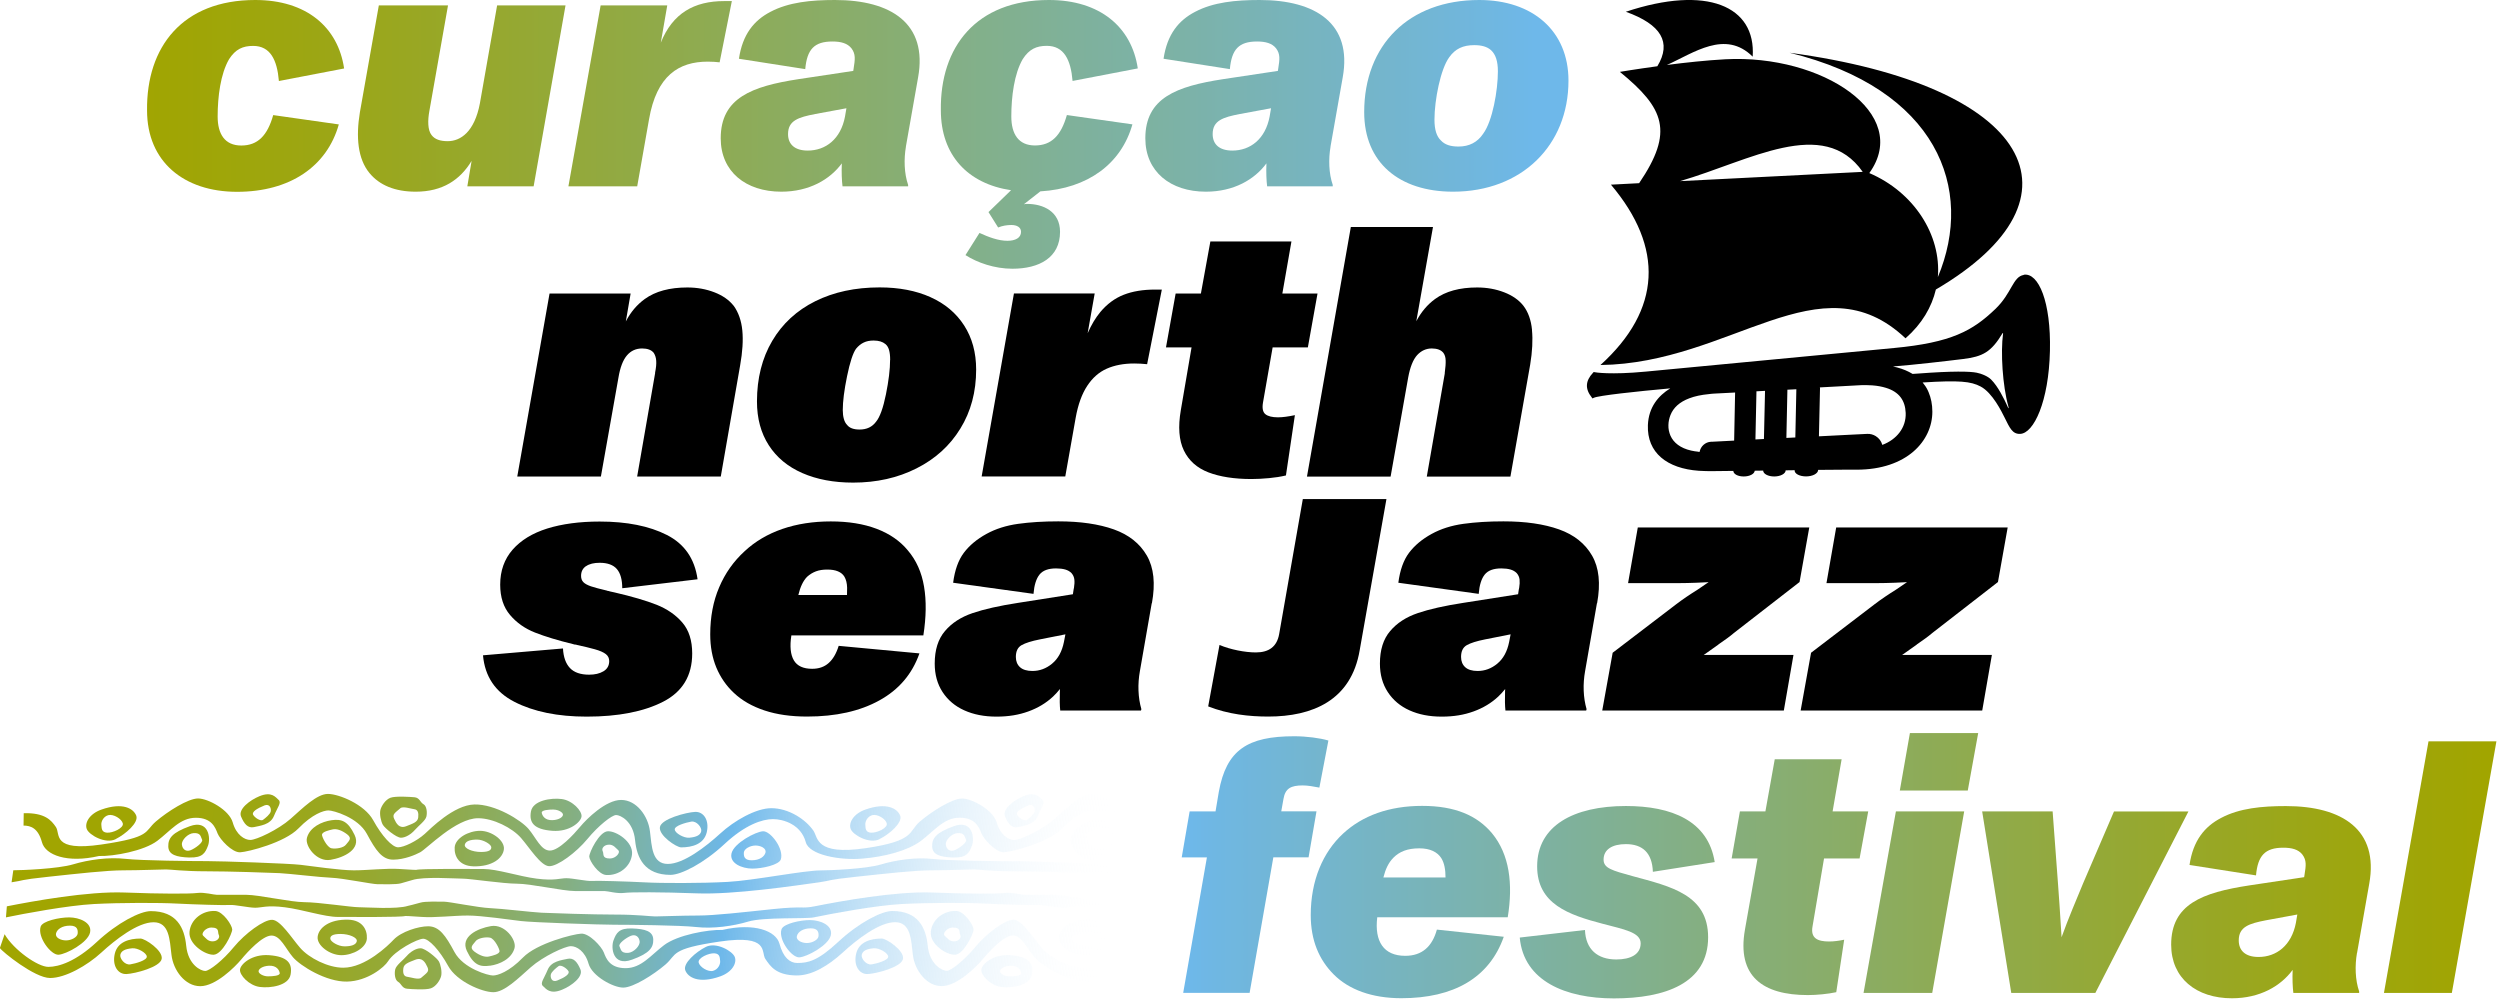
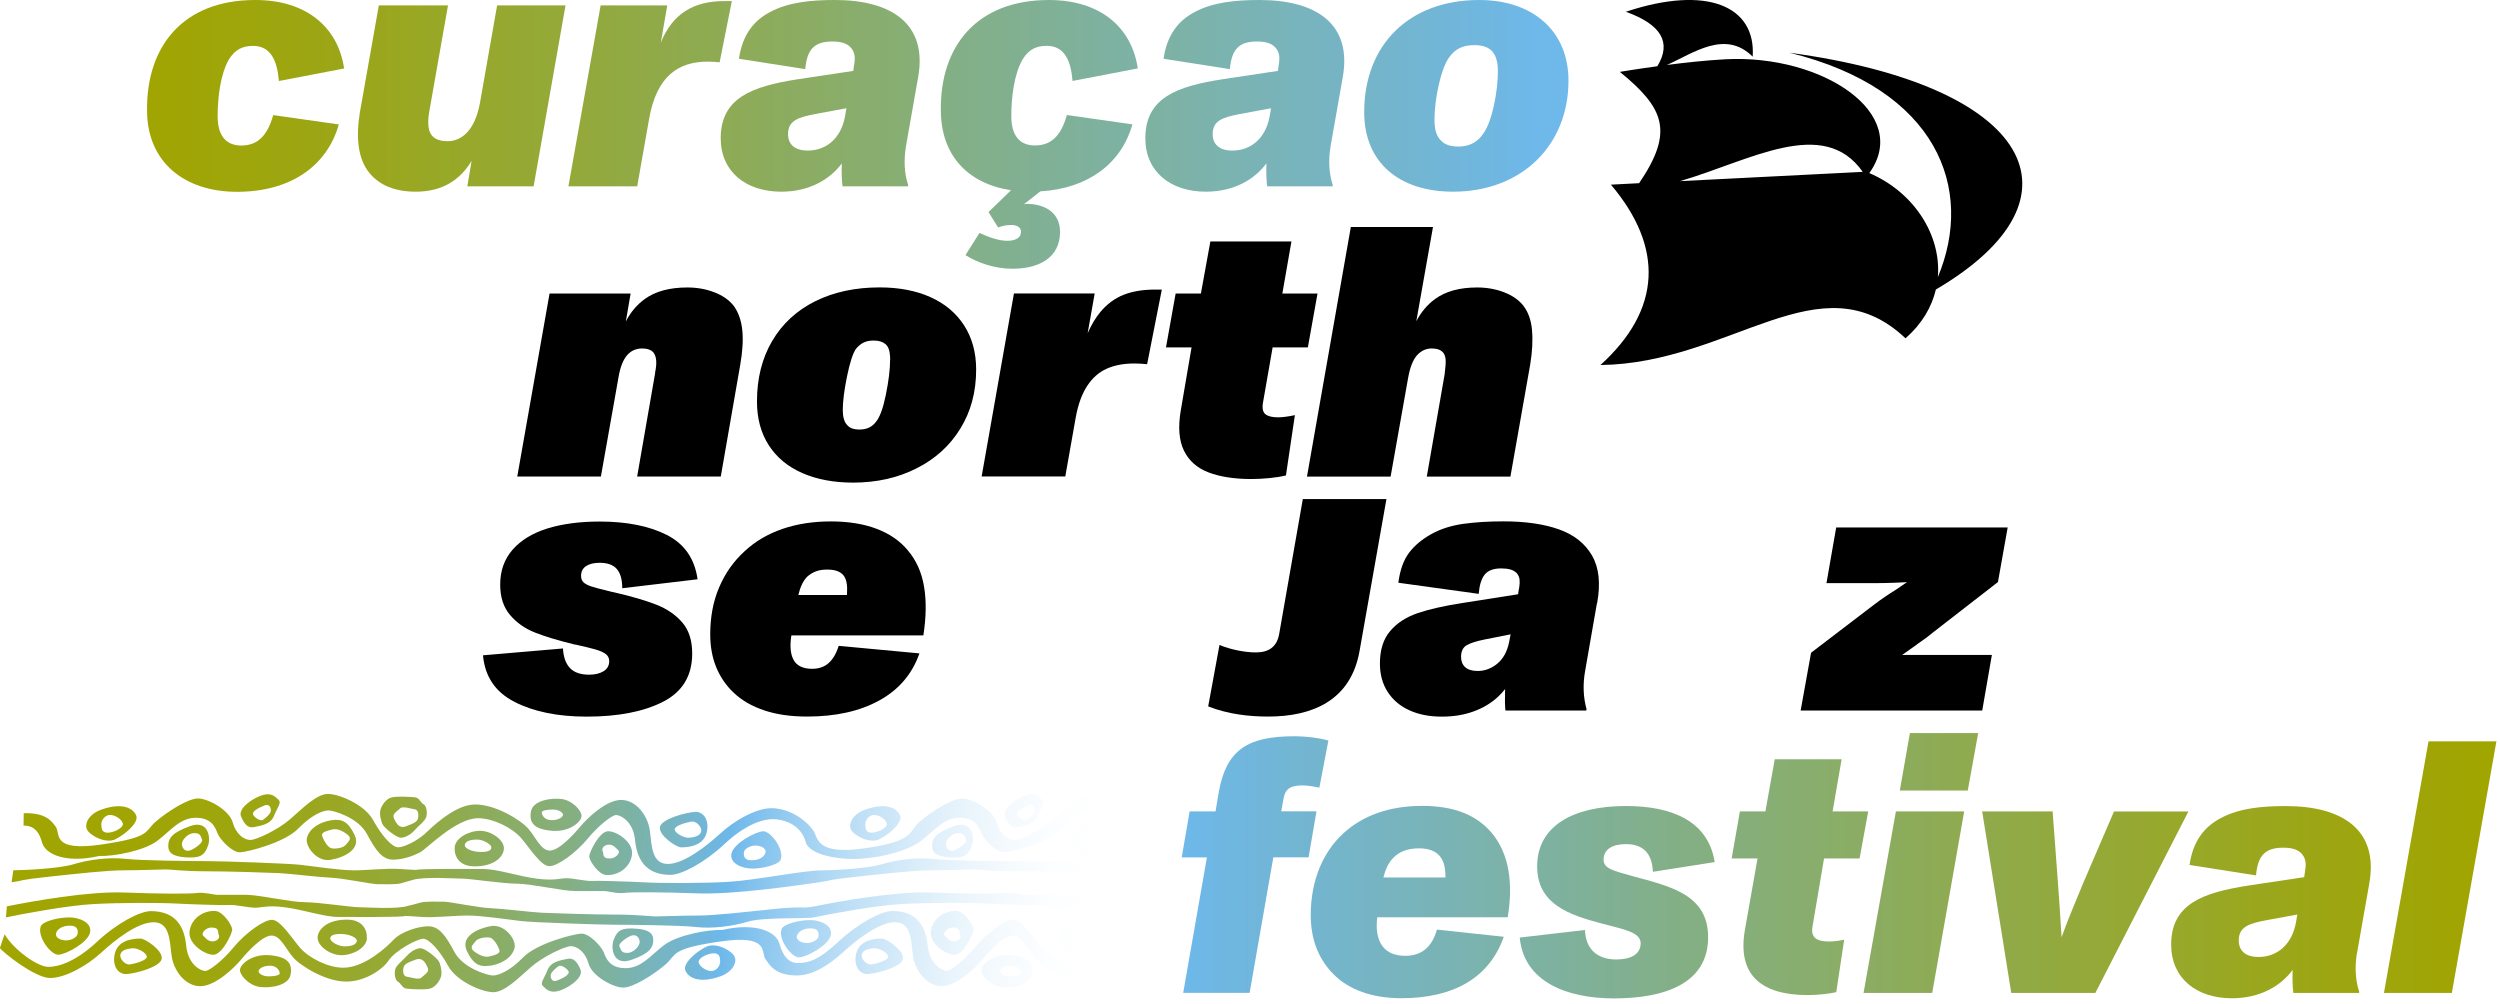
<svg xmlns="http://www.w3.org/2000/svg" width="391" height="157" viewBox="0 0 391 157" fill="none">
  <g clip-path="url(#clip0_205_2)">
    <path d="M249.79 94.34C250.35 91.27 250.09 88.79 249 86.9C247.91 85.01 246.19 83.64 243.84 82.8C241.48 81.96 238.58 81.54 235.14 81.54C232.82 81.54 230.73 81.67 228.86 81.93C226.99 82.19 225.34 82.72 223.92 83.5C222.42 84.32 221.24 85.31 220.38 86.45C219.52 87.59 218.96 89.15 218.7 91.14L231.27 92.88C231.38 91.5 231.7 90.49 232.22 89.85C232.74 89.21 233.6 88.9 234.8 88.9C235.36 88.9 235.84 88.96 236.23 89.07C236.62 89.18 236.95 89.37 237.21 89.63C237.47 89.93 237.62 90.27 237.66 90.64C237.7 91.01 237.68 91.45 237.6 91.93L237.54 92.21L237.43 92.94L228.84 94.29C225.92 94.74 223.56 95.27 221.74 95.89C219.92 96.51 218.48 97.44 217.42 98.7C216.35 99.95 215.82 101.65 215.82 103.78C215.82 105.5 216.23 106.99 217.05 108.24C217.87 109.49 219 110.45 220.45 111.1C221.89 111.75 223.56 112.08 225.47 112.08C227.38 112.08 228.97 111.81 230.46 111.27C231.96 110.73 233.25 109.95 234.33 108.94C234.72 108.57 235.08 108.17 235.41 107.76C235.41 107.88 235.4 108 235.39 108.13C235.35 109.38 235.37 110.38 235.45 111.13H248.08L248.14 110.91C247.88 110.01 247.73 109.05 247.69 108.02C247.65 106.99 247.73 105.97 247.91 104.96L249.76 94.35L249.79 94.34ZM234.19 103.79C233.25 104.56 232.23 104.94 231.1 104.94C230.24 104.94 229.59 104.74 229.16 104.35C228.73 103.96 228.51 103.42 228.51 102.75C228.51 101.85 228.81 101.24 229.41 100.9C230.01 100.56 230.96 100.26 232.27 100L236.26 99.21L236.03 100.4C235.73 101.9 235.11 103.03 234.18 103.79H234.19Z" fill="black" />
-     <path d="M180.16 94.34C180.72 91.27 180.46 88.79 179.37 86.9C178.28 85.01 176.56 83.64 174.21 82.8C171.85 81.96 168.95 81.54 165.51 81.54C163.19 81.54 161.1 81.67 159.23 81.93C157.36 82.19 155.71 82.72 154.29 83.5C152.79 84.32 151.61 85.31 150.75 86.45C149.89 87.59 149.33 89.15 149.07 91.14L161.64 92.88C161.75 91.5 162.07 90.49 162.59 89.85C163.11 89.21 163.97 88.9 165.17 88.9C165.73 88.9 166.21 88.96 166.6 89.07C166.99 89.18 167.32 89.37 167.58 89.63C167.84 89.93 167.99 90.27 168.03 90.64C168.07 91.01 168.05 91.45 167.97 91.93L167.91 92.21L167.8 92.94L159.21 94.29C156.29 94.74 153.93 95.27 152.11 95.89C150.29 96.51 148.85 97.44 147.79 98.7C146.72 99.95 146.19 101.65 146.19 103.78C146.19 105.5 146.6 106.99 147.42 108.24C148.24 109.49 149.37 110.45 150.82 111.1C152.26 111.75 153.93 112.08 155.84 112.08C157.75 112.08 159.34 111.81 160.83 111.27C162.33 110.73 163.62 109.95 164.7 108.94C165.09 108.57 165.45 108.17 165.78 107.76C165.78 107.88 165.77 108 165.76 108.13C165.72 109.38 165.74 110.38 165.82 111.13H178.45L178.51 110.91C178.25 110.01 178.1 109.05 178.06 108.02C178.02 106.99 178.1 105.97 178.28 104.96L180.13 94.35L180.16 94.34ZM164.56 103.79C163.62 104.56 162.6 104.94 161.47 104.94C160.61 104.94 159.96 104.74 159.53 104.35C159.1 103.96 158.88 103.42 158.88 102.75C158.88 101.85 159.18 101.24 159.78 100.9C160.38 100.56 161.33 100.26 162.64 100L166.63 99.21L166.4 100.4C166.1 101.9 165.48 103.03 164.55 103.79H164.56Z" fill="black" />
-     <path d="M268.76 100.79C269.25 100.45 269.69 100.14 270.11 99.84C270.52 99.54 270.88 99.26 271.18 99L281.45 91.03L282.97 82.5H256.15L254.63 91.2H262.6C263.35 91.2 264.26 91.18 265.32 91.14C265.98 91.12 266.61 91.09 267.23 91.05C267.1 91.14 266.97 91.22 266.84 91.31C266.41 91.61 265.97 91.91 265.52 92.21C264.92 92.58 264.33 92.97 263.75 93.36C263.17 93.75 262.64 94.14 262.15 94.51L252.22 102.09L250.59 111.13H278.99L280.5 102.43H266.46C266.53 102.38 266.6 102.34 266.67 102.29C267.4 101.79 268.1 101.29 268.77 100.8L268.76 100.79Z" fill="black" />
    <path d="M299.79 100.79C300.28 100.45 300.72 100.14 301.14 99.84C301.55 99.54 301.91 99.26 302.21 99L312.48 91.03L314 82.5H287.18L285.66 91.2H293.63C294.38 91.2 295.29 91.18 296.35 91.14C297.01 91.12 297.64 91.09 298.26 91.05C298.13 91.14 298 91.22 297.87 91.31C297.44 91.61 297 91.91 296.55 92.21C295.95 92.58 295.36 92.97 294.78 93.36C294.2 93.75 293.67 94.14 293.18 94.51L283.25 102.09L281.62 111.13H310.02L311.53 102.43H297.49C297.56 102.38 297.63 102.34 297.7 102.29C298.43 101.79 299.13 101.29 299.8 100.8L299.79 100.79Z" fill="black" />
    <path d="M91.66 88.55C92.18 88.19 92.89 88.02 93.79 88.02C95.02 88.02 95.92 88.35 96.48 89C97.04 89.65 97.32 90.66 97.32 92L109.1 90.6C108.65 87.38 107.05 85.07 104.3 83.67C101.55 82.27 98.04 81.57 93.78 81.57C90.64 81.57 87.91 81.94 85.59 82.66C83.27 83.39 81.47 84.49 80.17 85.97C78.88 87.45 78.23 89.27 78.23 91.44C78.23 93.39 78.74 94.97 79.77 96.18C80.8 97.4 82.1 98.31 83.67 98.93C85.24 99.55 87.24 100.16 89.67 100.75C89.74 100.79 89.84 100.81 89.95 100.81C90.06 100.81 90.16 100.83 90.23 100.87C91.28 101.09 92.2 101.32 93.01 101.54C93.81 101.76 94.39 102.02 94.75 102.3C95.11 102.58 95.28 102.95 95.28 103.39C95.28 104.1 94.98 104.63 94.38 104.99C93.78 105.35 93.03 105.52 92.14 105.52C90.79 105.52 89.79 105.17 89.14 104.48C88.49 103.79 88.12 102.77 88.05 101.42L75.54 102.49C75.84 105.82 77.48 108.25 80.48 109.78C83.47 111.31 87.23 112.08 91.76 112.08C96.7 112.08 100.68 111.3 103.71 109.75C106.74 108.2 108.26 105.68 108.26 102.2C108.26 100.18 107.75 98.57 106.72 97.37C105.69 96.17 104.35 95.25 102.71 94.59C101.06 93.94 98.86 93.29 96.09 92.65C95.98 92.61 95.86 92.59 95.72 92.57C95.59 92.55 95.47 92.52 95.36 92.49C95.28 92.45 95.21 92.43 95.14 92.43C95.07 92.43 94.99 92.41 94.92 92.37C93.8 92.11 92.97 91.88 92.42 91.7C91.88 91.51 91.48 91.3 91.24 91.05C91 90.81 90.88 90.48 90.88 90.07C90.88 89.4 91.14 88.88 91.67 88.53L91.66 88.55Z" fill="black" />
    <path d="M144.41 99.4C144.86 96.52 144.9 93.97 144.52 91.74C144.15 89.51 143.3 87.63 142 86.1C140.77 84.6 139.13 83.47 137.09 82.7C135.05 81.93 132.67 81.55 129.93 81.55C127.19 81.55 124.64 81.94 122.35 82.73C120.07 83.52 118.1 84.68 116.46 86.21C114.74 87.78 113.41 89.66 112.48 91.85C111.54 94.04 111.08 96.5 111.08 99.23C111.08 101.14 111.4 102.86 112.03 104.39C112.67 105.92 113.58 107.25 114.78 108.37C116.05 109.57 117.65 110.48 119.58 111.12C121.51 111.76 123.72 112.07 126.23 112.07C130.72 112.07 134.49 111.23 137.54 109.54C140.59 107.86 142.67 105.41 143.8 102.19L131.17 101.01C130.8 102.21 130.27 103.11 129.6 103.7C128.93 104.3 128.07 104.6 127.02 104.6C125.64 104.6 124.68 104.16 124.16 103.28C123.64 102.4 123.5 101.1 123.77 99.38H144.42L144.41 99.4ZM127.61 89.36C128.12 89.17 128.7 89.08 129.38 89.08C130.06 89.08 130.61 89.17 131.06 89.36C131.51 89.55 131.85 89.83 132.07 90.2C132.33 90.65 132.47 91.22 132.49 91.91C132.49 92.25 132.49 92.63 132.47 93.06H124.86C125.17 91.76 125.63 90.81 126.24 90.2C126.65 89.83 127.11 89.55 127.61 89.36Z" fill="black" />
    <path d="M203.76 78.06L200.06 99.17C199.71 101.15 198.45 102.04 196.41 102.04C194.73 102.04 192.41 101.59 190.73 100.87L188.96 110.48C192.11 111.72 195.37 112.07 198.35 112.07C205.24 112.07 211.34 109.57 212.66 101.67L216.84 78.05H203.75L203.76 78.06Z" fill="black" />
    <path d="M114.74 47.82C114.03 46.92 113.03 46.22 111.74 45.72C110.45 45.22 109.04 44.96 107.5 44.96C104.73 44.96 102.51 45.56 100.85 46.76C99.62 47.65 98.63 48.82 97.88 50.27L98.63 45.91H85.95L80.9 74.53H93.98L96.73 59.04C96.99 57.47 97.43 56.32 98.05 55.59C98.67 54.86 99.46 54.5 100.44 54.5C100.85 54.5 101.21 54.56 101.51 54.67C101.81 54.78 102.05 54.95 102.24 55.18C102.46 55.52 102.6 55.93 102.63 56.41C102.67 56.9 102.61 57.51 102.46 58.26V58.37L99.65 74.53H112.73L115.76 57.13C116.13 55.04 116.25 53.22 116.1 51.69C115.95 50.16 115.5 48.87 114.75 47.82H114.74Z" fill="black" />
    <path d="M145.52 46.47C143.26 45.46 140.61 44.95 137.58 44.95C133.76 44.95 130.41 45.67 127.51 47.11C124.61 48.55 122.37 50.62 120.78 53.31C119.19 56 118.39 59.17 118.39 62.79C118.39 65.45 119.01 67.73 120.24 69.64C121.47 71.55 123.22 73 125.49 73.99C127.75 74.98 130.4 75.48 133.43 75.48C137.1 75.48 140.4 74.74 143.33 73.26C146.27 71.78 148.56 69.71 150.2 67.03C151.85 64.36 152.67 61.28 152.67 57.8C152.67 55.14 152.04 52.84 150.79 50.9C149.54 48.96 147.78 47.48 145.51 46.47H145.52ZM139.21 56.29C139.21 57.75 138.99 59.54 138.56 61.68C138.13 63.81 137.61 65.24 137.02 65.95C136.42 66.77 135.56 67.18 134.44 67.18C133.5 67.18 132.85 66.94 132.48 66.45C132.26 66.23 132.09 65.92 131.98 65.52C131.87 65.13 131.81 64.67 131.81 64.14C131.81 62.79 132.03 61.03 132.48 58.84C132.93 56.65 133.4 55.22 133.88 54.55C134.25 54.1 134.66 53.77 135.09 53.57C135.52 53.36 136.03 53.26 136.63 53.26C137.04 53.26 137.4 53.31 137.7 53.4C138 53.49 138.26 53.63 138.49 53.82C138.75 54.04 138.94 54.35 139.05 54.75C139.16 55.14 139.22 55.64 139.22 56.24V56.3L139.21 56.29Z" fill="black" />
    <path d="M181.36 45.29H180.63C178.76 45.29 177.13 45.56 175.75 46.1C174.37 46.64 173.15 47.54 172.1 48.79C171.36 49.68 170.7 50.78 170.11 52.11L171.21 45.9H158.58L153.53 74.52H166.61L168.24 65.32C168.61 63.26 169.21 61.61 170.04 60.35C170.86 59.1 171.88 58.2 173.1 57.66C174.32 57.12 175.75 56.85 177.39 56.85C178.06 56.85 178.74 56.89 179.41 56.96L181.71 45.29H181.37H181.36Z" fill="black" />
    <path d="M199.05 54.33H204.55L206.06 45.91H200.56L201.98 37.77H189.3L187.82 45.91H183.87L182.36 54.33H186.36L184.68 64.15C184.23 66.77 184.39 68.87 185.16 70.46C185.93 72.05 187.21 73.19 189 73.88C190.8 74.57 193.04 74.92 195.73 74.92C196.59 74.92 197.51 74.87 198.48 74.78C199.45 74.69 200.33 74.55 201.12 74.36L202.52 64.93C201.47 65.15 200.59 65.27 199.88 65.27C198.98 65.27 198.33 65.11 197.92 64.79C197.51 64.47 197.38 63.86 197.53 62.97L199.04 54.33H199.05Z" fill="black" />
    <path d="M239.61 51.61C239.46 50.06 239.01 48.8 238.26 47.82C237.55 46.92 236.55 46.22 235.26 45.72C233.97 45.22 232.56 44.96 231.02 44.96C228.29 44.96 226.1 45.56 224.45 46.76C223.24 47.64 222.26 48.81 221.51 50.24L224.12 35.5H211.27L204.41 74.54H217.49L220.24 59.05C220.54 57.4 221.01 56.24 221.64 55.54C222.28 54.85 223.04 54.5 223.94 54.5C224.35 54.5 224.71 54.56 225.01 54.67C225.31 54.78 225.55 54.95 225.74 55.18C225.96 55.48 226.09 55.87 226.1 56.36C226.12 56.85 226.07 57.5 225.96 58.32V58.43L223.15 74.54H236.23L239.32 57.03C239.66 54.97 239.75 53.17 239.6 51.61H239.61Z" fill="black" />
-     <path d="M316.52 43C314.78 43.28 314.67 45.86 312.05 48.35C308.51 51.73 305.23 53.58 296.2 54.43L257.39 58.12C251.83 58.65 249.43 58.23 249.4 58.21L249.26 58.18L249.14 58.31C247.95 59.58 247.88 60.82 248.95 62.16L249.07 62.32L249.26 62.22C250 61.86 255.92 61.22 261.23 60.74C259.37 61.88 257.84 63.68 257.73 66.49C257.57 70.82 260.74 73.28 265.7 73.63C266 73.65 266.31 73.67 266.63 73.67C266.89 73.68 267.15 73.69 267.42 73.69L271.09 73.65C271.11 74.15 271.81 74.52 272.72 74.52C273.63 74.52 274.4 74.13 274.44 73.62L275.76 73.6C275.76 74.11 276.53 74.52 277.49 74.52C278.45 74.52 279.27 74.1 279.28 73.56L280.68 73.54C280.63 74.09 281.46 74.51 282.47 74.51C283.48 74.51 284.35 74.07 284.36 73.49C284.36 73.49 286.81 73.47 288.26 73.46C288.38 73.46 288.48 73.46 288.58 73.46H290.36C298.28 73.46 302.22 68.91 302.22 64.39C302.22 63.25 302.01 62.24 301.64 61.36C301.59 61.24 301.54 61.12 301.48 61C301.27 60.57 301 60.18 300.7 59.82C306.44 59.46 308.24 59.64 309.77 60.45C311.63 61.43 313.08 64.43 313.53 65.33C314.3 66.88 314.73 67.91 315.94 67.86C318.08 67.8 320.43 62.81 320.61 54.87C320.79 47.22 318.83 42.6 316.51 42.97L316.52 43ZM276.05 61.13L275.88 68.66C275.43 68.68 274.98 68.7 274.55 68.73L274.71 61.2L276.05 61.13ZM265.63 70.65C265.22 70.61 264.84 70.55 264.49 70.47C262.82 70.09 261.75 69.25 261.26 68.14C261.04 67.63 260.92 67.07 260.94 66.48C260.95 65.92 261.07 65.41 261.26 64.92C261.71 63.77 262.67 62.87 264.22 62.29C265.06 61.97 266.07 61.75 267.26 61.64C267.53 61.61 267.78 61.57 268.07 61.56L271.37 61.39L271.22 68.91C269.22 69.01 267.89 69.08 267.76 69.09H267.61C266.7 69.13 265.97 69.82 265.82 70.67C265.76 70.67 265.69 70.67 265.64 70.67L265.63 70.65ZM280.79 68.42C280.32 68.44 279.85 68.47 279.39 68.49L279.55 60.95L280.95 60.88L280.79 68.42ZM294.39 69.57C294.23 69 293.87 68.52 293.37 68.21C292.98 67.97 292.52 67.83 292.02 67.86C291.07 67.91 289.9 67.97 288.6 68.03C287.33 68.09 285.93 68.16 284.48 68.24L284.65 60.69H284.67L284.65 60.66L284.61 60.59L286.86 60.47L291.07 60.24C291.7 60.22 292.28 60.24 292.81 60.27C293.65 60.33 294.35 60.47 294.97 60.66C297.02 61.29 297.97 62.62 298.05 64.58C298.14 66.88 296.64 68.74 294.4 69.58L294.39 69.57ZM313.98 63.56C313.39 62.28 312.5 60.46 311.42 59.37C310.93 58.87 309.94 58.44 309.15 58.29C308.12 58.08 305.41 58.01 300.04 58.42C300.04 58.42 299.68 58.45 299.13 58.48C298.95 58.37 298.77 58.27 298.57 58.17C297.83 57.79 296.99 57.51 296.07 57.32L296.35 57.29L298.8 57.07C302.97 56.66 307.02 56.15 307.02 56.15C310.1 55.77 311.41 55.08 313.19 52.13C313.23 52.06 313.29 52.07 313.28 52.15C312.88 55.11 313.2 60.3 314.1 63.53C314.21 63.93 314.16 64 313.96 63.55L313.98 63.56Z" fill="black" />
    <path d="M250.29 57.09C270.78 56.85 284.69 40.31 298.02 52.91C300.61 50.65 302.12 48.01 302.77 45.28C327.31 30.86 317.7 13.37 279.89 8.25C302.99 13.92 308.88 29.51 303.08 43.34C303.63 36.76 299.34 30.05 292.36 27.07C299.04 17.78 285.01 8.47 269.85 9.27C266.89 9.43 263.58 9.79 260.7 10.16C264.89 8.3 269.82 4.59 274.12 8.86C274.65 0.94 266.96 -2.38 254.28 1.84C259.82 3.83 261.48 6.63 259.21 10.36C255.83 10.82 253.35 11.24 253.35 11.24C260.33 16.95 261.83 20.59 256.36 28.65L251.95 28.88C260.25 38.7 259.87 48.43 250.3 57.1L250.29 57.09ZM291.33 26.88L262.75 28.33C273.68 25.15 285.18 18.1 291.33 26.88Z" fill="black" />
    <path d="M51.69 134.48C53.83 134.12 56.52 132.82 55.46 130.59C54.4 128.36 53.39 128.07 51.86 128.28C50.32 128.5 48.47 129.36 48.01 131.02C47.65 132.32 49.53 134.84 51.68 134.48H51.69ZM50.36 130.51C50.46 130.08 51.41 129.86 52.02 129.72C52.63 129.57 53.48 129.86 54.32 130.51C55.16 131.16 54.48 131.59 54.12 132.09C53.76 132.6 52.56 132.81 51.84 132.67C51.13 132.53 50.29 130.8 50.36 130.51Z" fill="url(#paint0_linear_205_2)" />
    <path d="M39.72 129.36C40.68 129.14 42.28 129 42.84 127.63C43.4 126.26 44.06 125.54 43.58 125.11C43.1 124.68 42.49 123.74 40.57 124.53C39.09 125.14 37.22 126.55 37.7 127.7C38.18 128.85 38.76 129.57 39.72 129.36ZM41.32 125.98C42.23 125.62 42.44 126.49 42.34 126.92C42.24 127.35 41.54 127.93 41.14 128.22C40.75 128.51 39.82 127.86 39.59 127.43C39.35 127 40.16 126.45 41.32 125.99V125.98Z" fill="url(#paint1_linear_205_2)" />
    <path d="M62.71 131.02C63.45 131.02 64.33 130.44 64.89 129.8C65.45 129.15 66.54 128.36 66.69 127.71C66.84 127.06 66.74 126.05 66.22 125.77C65.71 125.48 65.63 124.76 64.82 124.69C64.16 124.63 61.9 124.48 61.09 124.76C60.28 125.05 59.64 126.06 59.49 126.7C59.34 127.35 59.58 128.5 59.88 129C60.17 129.51 61.97 131.02 62.72 131.02H62.71ZM62.61 126.41C63.02 126.05 64.24 126.49 64.8 126.56C65.36 126.63 65.49 127.13 65.41 127.85C65.33 128.57 64.62 128.79 63.53 129.22C62.44 129.65 61.98 128.79 61.65 128.07C61.32 127.35 61.74 127.17 62.61 126.41Z" fill="url(#paint2_linear_205_2)" />
    <path d="M18.08 131.24C19.66 130.45 21.72 128.65 21.31 127.57C20.89 126.49 19.25 125.41 15.83 126.63C13.96 127.3 13.21 128.72 13.57 129.66C13.93 130.6 16.49 132.04 18.08 131.25V131.24ZM16.95 127.49C17.74 127.28 19.04 128.07 19.21 128.79C19.37 129.51 17.62 130.3 16.73 130.23C15.84 130.16 15.91 129.51 15.85 129C15.8 128.5 16.17 127.7 16.94 127.49H16.95Z" fill="url(#paint3_linear_205_2)" />
    <path d="M29.64 134.11C31.69 134.18 32.11 133.39 32.54 132.24C32.97 131.09 32.65 128.13 29.68 129.22C26.93 130.22 26.29 131.09 26.32 132.39C26.35 133.69 27.59 134.05 29.64 134.12V134.11ZM30.27 130.3C31.44 130.23 31.37 130.88 31.6 131.31C31.83 131.74 30.54 132.68 29.82 132.97C29.09 133.26 28.53 132.83 28.45 132.1C28.37 131.38 29.4 130.35 30.27 130.3Z" fill="url(#paint4_linear_205_2)" />
    <path d="M9.16 149.32C10.34 149.25 13.72 147.45 14.08 145.86C14.44 144.28 12.39 143.48 10.82 143.48C9.25 143.48 6.64 144.05 6.36 144.92C5.82 146.57 7.98 149.39 9.15 149.32H9.16ZM8.76 146C8.91 145.35 9.7 144.77 10.94 144.77C12.1 144.77 12.2 145.42 12.15 146C12.09 146.58 11.16 147.08 10.33 147.08C9.5 147.08 8.61 146.65 8.76 146Z" fill="url(#paint5_linear_205_2)" />
    <path d="M21.96 146.79C20.22 146.79 18.38 147.3 17.95 149.17C17.52 151.04 18.45 152.41 19.79 152.34C21.13 152.27 25.07 151.26 25.29 149.96C25.51 148.66 22.71 146.79 21.97 146.79H21.96ZM20.37 150.83C19.51 150.97 18.69 149.89 18.82 149.32C18.95 148.74 19.52 148.41 20.7 148.31C21.54 148.24 22.93 149.03 22.96 149.61C23 150.19 21.23 150.69 20.37 150.83Z" fill="url(#paint6_linear_205_2)" />
    <path d="M33.43 149.32C34.77 149.25 36.33 146.01 36.32 145.36C36.3 144.71 34.89 142.55 33.68 142.48C31.69 142.36 29.83 143.78 29.64 145.72C29.44 147.66 32.1 149.39 33.44 149.32H33.43ZM33.08 145.07C34.4 145.07 33.99 145.79 34.22 146.22C34.45 146.65 33.99 147.23 33.24 147.23C32.49 147.23 32.2 146.72 31.79 146.36C31.38 146 32.17 145.06 33.08 145.06V145.07Z" fill="url(#paint7_linear_205_2)" />
    <path d="M42.09 149.39C39.42 149.19 37.65 150.76 37.54 151.62C37.42 152.48 38.95 154.14 40.63 154.36C42.31 154.58 45.14 154.15 45.45 152.42C45.76 150.69 45.02 149.61 42.09 149.39ZM41.91 152.7C41.17 152.7 40.44 152.27 40.44 151.91C40.44 151.55 41.04 151.1 42.04 151.04C43.29 150.97 43.69 151.76 43.75 152.19C43.81 152.62 42.65 152.7 41.9 152.7H41.91Z" fill="url(#paint8_linear_205_2)" />
    <path d="M53.4 149.39C55.22 149.39 57.3 148.24 57.38 146.79C57.46 145.35 56.63 143.91 54.5 143.84C51.47 143.74 49.83 145.14 49.68 146.51C49.53 147.87 51.58 149.39 53.4 149.39ZM53.25 146.07C54.65 146.07 55.93 146.65 55.8 147.22C55.67 147.8 54.87 148.01 53.88 148.01C52.89 148.01 51.73 147.29 51.67 146.86C51.6 146.43 51.93 146.07 53.26 146.07H53.25Z" fill="url(#paint9_linear_205_2)" />
    <path d="M76.63 151.04C78.17 150.83 80.01 149.96 80.47 148.3C80.83 147.01 78.95 144.48 76.8 144.84C74.66 145.2 71.96 146.5 73.02 148.73C74.08 150.96 75.09 151.25 76.62 151.03L76.63 151.04ZM74.36 147.23C74.73 146.72 75.93 146.51 76.64 146.65C77.35 146.79 78.19 148.52 78.13 148.81C78.03 149.24 77.08 149.46 76.47 149.6C75.86 149.74 75.02 149.45 74.17 148.81C73.33 148.16 74.01 147.73 74.37 147.23H74.36Z" fill="url(#paint10_linear_205_2)" />
    <path d="M88.77 149.96C87.81 150.18 86.21 150.32 85.65 151.69C85.09 153.05 84.43 153.77 84.91 154.21C85.39 154.64 86 155.58 87.91 154.79C89.4 154.18 91.26 152.77 90.78 151.62C90.3 150.47 89.72 149.75 88.76 149.96H88.77ZM87.17 153.35C86.26 153.71 86.05 152.84 86.15 152.41C86.25 151.98 86.96 151.4 87.35 151.11C87.75 150.82 88.67 151.47 88.91 151.9C89.14 152.33 88.34 152.88 87.18 153.34L87.17 153.35Z" fill="url(#paint11_linear_205_2)" />
    <path d="M65.78 148.31C65.04 148.31 64.16 148.88 63.6 149.53C63.04 150.18 61.95 150.97 61.81 151.62C61.66 152.27 61.76 153.28 62.27 153.56C62.78 153.85 62.87 154.57 63.67 154.64C64.34 154.7 66.59 154.86 67.4 154.57C68.21 154.28 68.85 153.27 69 152.63C69.15 151.98 68.92 150.83 68.62 150.33C68.32 149.83 66.52 148.31 65.78 148.31ZM65.88 152.92C65.47 153.28 64.25 152.84 63.69 152.77C63.13 152.7 62.99 152.19 63.08 151.47C63.16 150.75 63.87 150.53 64.96 150.1C66.05 149.67 66.52 150.53 66.85 151.25C67.18 151.97 66.76 152.15 65.89 152.91L65.88 152.92Z" fill="url(#paint12_linear_205_2)" />
    <path d="M110.41 148.09C108.83 148.88 106.77 150.68 107.18 151.76C107.59 152.84 109.24 153.92 112.66 152.7C114.53 152.03 115.28 150.61 114.92 149.67C114.55 148.73 112 147.29 110.41 148.09ZM111.53 151.84C110.74 152.05 109.44 151.26 109.27 150.54C109.11 149.82 110.86 149.03 111.75 149.1C112.64 149.17 112.57 149.82 112.63 150.32C112.68 150.82 112.31 151.62 111.54 151.83L111.53 151.84Z" fill="url(#paint13_linear_205_2)" />
    <path d="M98.8 150.11C101.56 149.11 102.2 148.24 102.17 146.94C102.13 145.64 100.9 145.28 98.85 145.21C96.8 145.14 96.38 145.93 95.95 147.08C95.52 148.23 95.84 151.19 98.81 150.1L98.8 150.11ZM98.67 146.36C99.4 146.07 99.96 146.51 100.04 147.23C100.12 147.95 99.09 148.98 98.23 149.03C97.06 149.1 97.12 148.45 96.89 148.02C96.65 147.59 97.95 146.65 98.67 146.36Z" fill="url(#paint14_linear_205_2)" />
    <path d="M117.66 135.85C119.23 135.85 121.84 135.27 122.12 134.41C122.65 132.76 120.5 129.94 119.33 130.01C118.16 130.08 114.77 131.88 114.41 133.47C114.05 135.05 116.1 135.85 117.67 135.85H117.66ZM116.34 133.32C116.39 132.75 117.34 132.24 118.16 132.24C118.98 132.24 119.87 132.67 119.73 133.32C119.58 133.97 118.8 134.55 117.55 134.55C116.4 134.55 116.3 133.9 116.34 133.32Z" fill="url(#paint15_linear_205_2)" />
    <path d="M106.53 132.53C108.27 132.53 110.11 132.02 110.54 130.15C110.97 128.28 110.04 126.91 108.7 126.98C107.36 127.05 103.42 128.06 103.21 129.36C103 130.66 105.79 132.53 106.53 132.53ZM108.11 128.5C108.97 128.36 109.8 129.44 109.67 130.01C109.54 130.59 108.97 130.92 107.79 131.02C106.95 131.09 105.56 130.3 105.53 129.73C105.49 129.15 107.26 128.65 108.12 128.5H108.11Z" fill="url(#paint16_linear_205_2)" />
    <path d="M94.81 136.85C96.8 136.97 98.65 135.55 98.85 133.61C99.05 131.67 96.39 129.94 95.05 130.01C93.71 130.08 92.15 133.32 92.16 133.97C92.18 134.62 93.59 136.78 94.81 136.85ZM95.23 132.1C95.98 132.1 96.27 132.61 96.69 132.97C97.1 133.33 96.31 134.27 95.4 134.27C94.08 134.27 94.49 133.55 94.26 133.12C94.03 132.69 94.49 132.11 95.23 132.11V132.1Z" fill="url(#paint17_linear_205_2)" />
    <path d="M86.4 129.94C89.07 130.14 90.84 128.57 90.95 127.71C91.06 126.85 89.55 125.19 87.86 124.97C86.18 124.75 83.35 125.19 83.04 126.91C82.73 128.64 83.47 129.72 86.4 129.94ZM86.58 126.62C87.32 126.62 88.05 127.06 88.05 127.41C88.05 127.77 87.45 128.22 86.45 128.27C85.2 128.34 84.8 127.55 84.73 127.12C84.66 126.69 85.83 126.61 86.58 126.61V126.62Z" fill="url(#paint18_linear_205_2)" />
    <path d="M73.99 135.49C77.02 135.59 78.66 134.19 78.81 132.82C78.96 131.45 76.91 129.94 75.09 129.94C73.27 129.94 71.2 131.09 71.11 132.54C71.03 133.98 71.86 135.42 73.99 135.49ZM74.61 131.31C75.6 131.31 76.76 132.03 76.83 132.46C76.89 132.89 76.57 133.25 75.24 133.25C73.84 133.25 72.56 132.68 72.7 132.1C72.83 131.53 73.62 131.31 74.61 131.31Z" fill="url(#paint19_linear_205_2)" />
    <path d="M171.16 134.48C173.31 134.12 175.99 132.82 174.94 130.59C173.88 128.36 172.87 128.07 171.33 128.28C169.8 128.5 167.95 129.36 167.49 131.02C167.13 132.32 169.02 134.84 171.16 134.48ZM169.83 130.51C169.93 130.08 170.88 129.86 171.5 129.72C172.11 129.57 172.96 129.86 173.79 130.51C174.64 131.16 173.96 131.59 173.6 132.09C173.24 132.6 172.03 132.81 171.32 132.67C170.61 132.53 169.77 130.8 169.83 130.51Z" fill="url(#paint20_linear_205_2)" />
    <path d="M159.2 129.36C160.16 129.14 161.76 129 162.32 127.63C162.88 126.26 163.54 125.54 163.06 125.11C162.58 124.68 161.97 123.74 160.06 124.53C158.57 125.14 156.71 126.55 157.19 127.7C157.67 128.85 158.24 129.57 159.21 129.36H159.2ZM160.8 125.98C161.71 125.62 161.92 126.49 161.83 126.92C161.73 127.35 161.02 127.93 160.62 128.22C160.22 128.51 159.3 127.86 159.07 127.43C158.84 127 159.64 126.45 160.8 125.99V125.98Z" fill="url(#paint21_linear_205_2)" />
    <path d="M137.55 131.24C139.14 130.45 141.2 128.65 140.79 127.57C140.38 126.49 138.72 125.41 135.31 126.63C133.44 127.3 132.69 128.72 133.05 129.66C133.41 130.6 135.98 132.04 137.56 131.25L137.55 131.24ZM136.43 127.49C137.23 127.28 138.53 128.07 138.69 128.79C138.86 129.51 137.11 130.3 136.21 130.23C135.32 130.16 135.38 129.51 135.34 129C135.29 128.5 135.66 127.7 136.42 127.49H136.43Z" fill="url(#paint22_linear_205_2)" />
    <path d="M149.12 134.11C151.17 134.18 151.59 133.39 152.02 132.24C152.45 131.09 152.13 128.13 149.16 129.22C146.41 130.22 145.76 131.09 145.79 132.39C145.83 133.69 147.06 134.05 149.11 134.12L149.12 134.11ZM149.74 130.3C150.91 130.23 150.85 130.88 151.08 131.31C151.31 131.74 150.02 132.68 149.3 132.97C148.57 133.26 148.01 132.83 147.93 132.1C147.84 131.38 148.88 130.35 149.74 130.3Z" fill="url(#paint23_linear_205_2)" />
    <path d="M125.03 149.73C126.2 149.66 129.58 147.86 129.94 146.28C130.3 144.69 128.26 143.9 126.69 143.9C125.12 143.9 122.51 144.48 122.23 145.34C121.69 146.99 123.85 149.81 125.02 149.73H125.03ZM124.63 146.41C124.78 145.76 125.57 145.19 126.81 145.19C127.96 145.19 128.06 145.84 128.02 146.41C127.97 146.99 127.03 147.49 126.2 147.49C125.37 147.49 124.48 147.06 124.63 146.41Z" fill="url(#paint24_linear_205_2)" />
    <path d="M137.91 146.79C136.17 146.79 134.33 147.3 133.9 149.17C133.47 151.04 134.4 152.41 135.74 152.34C137.07 152.27 141.02 151.26 141.23 149.96C141.44 148.66 138.65 146.79 137.91 146.79ZM136.33 150.83C135.47 150.97 134.64 149.89 134.78 149.32C134.91 148.74 135.47 148.41 136.66 148.31C137.5 148.24 138.88 149.03 138.92 149.61C138.95 150.19 137.18 150.69 136.33 150.83Z" fill="url(#paint25_linear_205_2)" />
    <path d="M149.39 149.32C150.73 149.25 152.29 146.01 152.27 145.36C152.25 144.71 150.84 142.55 149.62 142.48C147.63 142.36 145.78 143.78 145.58 145.72C145.38 147.66 148.04 149.39 149.38 149.32H149.39ZM149.04 145.07C150.37 145.07 149.95 145.79 150.18 146.22C150.41 146.65 149.95 147.23 149.21 147.23C148.47 147.23 148.17 146.72 147.76 146.36C147.35 146 148.14 145.06 149.04 145.06V145.07Z" fill="url(#paint26_linear_205_2)" />
    <path d="M158.04 149.39C155.37 149.19 153.6 150.76 153.48 151.62C153.37 152.48 154.89 154.14 156.57 154.36C158.26 154.58 161.08 154.15 161.39 152.42C161.7 150.69 160.96 149.61 158.03 149.39H158.04ZM157.86 152.7C157.12 152.7 156.4 152.27 156.4 151.91C156.4 151.55 156.99 151.1 158 151.04C159.25 150.97 159.65 151.76 159.72 152.19C159.79 152.62 158.62 152.7 157.87 152.7H157.86Z" fill="url(#paint27_linear_205_2)" />
    <path d="M170.45 143.84C167.42 143.74 165.78 145.14 165.63 146.51C165.48 147.87 167.54 149.39 169.35 149.39C170.91 149.39 172.65 148.54 173.17 147.39L173.32 146.63C173.33 145.25 172.49 143.92 170.45 143.85V143.84ZM169.83 148.02C168.84 148.02 167.68 147.3 167.62 146.87C167.55 146.44 167.88 146.08 169.2 146.08C170.61 146.08 171.88 146.66 171.74 147.23C171.61 147.81 170.82 148.02 169.83 148.02Z" fill="url(#paint28_linear_205_2)" />
    <path d="M162.93 148.23C161.56 146.65 159.87 143.91 158.56 143.84C157.26 143.77 154.27 146 152.56 148.09C150.84 150.18 148.73 151.84 148.07 151.84C147.41 151.84 145.39 150.9 145.09 147.88C144.82 145.11 143.62 142.48 139.55 142.48C137.9 142.48 134.35 144.28 131.1 147.31C127.85 150.34 126.34 150.61 124.69 150.61C123.54 150.61 122.49 149.76 121.91 147.6C121.37 145.58 117.96 144.29 112.99 145.44C110.7 145.37 105.96 146.23 103.86 147.82C101.77 149.4 100.32 151.42 97.84 151.42C95.36 151.42 94.8 149.91 94.44 148.97C94.08 148.03 92.16 145.95 90.9 146.02C89.65 146.09 83.95 147.53 81.79 149.76C79.62 151.99 77.84 152.57 77.1 152.57C76.36 152.57 72.48 151.49 71.08 148.9C69.69 146.31 68.7 144.87 66.96 144.87C65.45 144.87 62.76 145.7 61.56 146.97C60.71 147.88 57.14 151.35 53.68 151.35C51.31 151.35 48.33 149.84 46.95 148.25C45.58 146.67 43.89 143.93 42.59 143.86C41.29 143.79 38.3 146.02 36.58 148.11C34.87 150.2 32.75 151.86 32.09 151.86C31.43 151.86 29.42 150.92 29.12 147.9C28.85 145.13 27.65 142.5 23.58 142.5C21.93 142.5 18.38 144.3 15.13 147.33C11.88 150.36 9.21 151.22 7.56 151.22C5.91 151.22 2.14 148.56 0.72 146.11L-0.02 148.27C0.34 148.85 5.43 152.96 7.83 152.96C10.23 152.96 13.64 151.01 15.84 148.99C18.03 146.97 21.54 144.24 24.02 144.24C26.5 144.24 26.53 146.97 26.82 149.35C27.1 151.73 28.92 154.24 31.32 154.24C33.72 154.24 36.7 151.29 37.72 150.07C38.74 148.84 41.05 146.32 42.46 146.32C43.87 146.32 44.64 148.33 45.81 149.7C46.98 151.07 51.03 153.59 54.27 153.52C57.5 153.45 60.13 151.26 60.7 150.33C61.74 148.67 65.29 146.82 66.19 146.82C67.09 146.82 68.75 148.62 70.09 151.07C71.43 153.52 75.43 155.18 77.16 155.18C78.89 155.18 81.04 153.02 83 151.29C84.96 149.56 88.38 147.98 89.29 147.98C90.2 147.98 91.5 148.77 92.05 150.72C92.59 152.66 95.9 154.46 97.47 154.46C99.04 154.46 102.22 152.44 104.07 150.86C105.92 149.27 104.71 148.41 112.57 147.26C120.43 146.11 118.97 148.91 119.71 149.99C120.45 151.07 121.35 152.56 124.66 152.56C127.05 152.56 129.6 150.99 131.8 148.98C133.99 146.96 137.51 144.23 139.98 144.23C142.45 144.23 142.5 146.96 142.77 149.34C143.06 151.72 144.88 154.23 147.27 154.23C149.66 154.23 152.65 151.28 153.67 150.06C154.69 148.83 157 146.31 158.41 146.31C159.82 146.31 160.59 148.32 161.77 149.69C162.94 151.06 166.99 153.58 170.23 153.51C170.85 153.5 171.46 153.4 172.02 153.25L172.53 150.65C171.6 151.07 170.62 151.35 169.64 151.35C167.28 151.35 164.29 149.84 162.92 148.25L162.93 148.23Z" fill="url(#paint29_linear_205_2)" />
    <path d="M164.86 139.95H160.24C159.75 139.95 158.27 139.52 157.17 139.66C156.07 139.81 151.53 139.81 145.8 139.59C140.07 139.37 131.37 140.96 127.39 141.75C125.34 142.16 125.67 141.68 120.93 142.18C116.19 142.68 111.7 143.19 109.22 143.19C106.74 143.19 103.25 143.33 102.5 143.33C101.75 143.33 99.76 143.04 96.21 143.04C92.66 143.04 86.19 142.82 84.72 142.75C83.25 142.68 78.43 142.1 76.63 142.03C74.83 141.96 70.26 141.02 69.43 141.02C68.6 141.02 66.47 140.95 65.76 141.17C65.05 141.39 63.83 141.67 63.83 141.67C62.05 142.25 57.26 141.89 56.11 141.89C54.96 141.89 49.77 141.1 47.62 141.1C45.47 141.1 40.46 139.95 38.55 139.95H33.93C33.44 139.95 31.96 139.52 30.86 139.66C29.75 139.81 25.21 139.81 19.48 139.59C13.75 139.37 5.06 140.96 1.07 141.75L0.93 143.48C3.7 142.9 10.6 141.61 14.7 141.39C18.8 141.17 24.99 141.17 27.68 141.32C30.37 141.46 35.29 141.61 35.97 141.54C36.65 141.47 38.93 141.97 39.92 141.97C40.91 141.97 41.75 141.54 44.56 141.9C47.37 142.26 50.74 143.41 52.88 143.41C55.02 143.41 62.77 143.48 63.4 143.26C63.4 143.26 63.98 143.26 66.01 143.41C68.04 143.55 71.01 143.19 73.16 143.19C75.31 143.19 79.7 143.84 81.47 144.05C83.24 144.27 93.89 144.63 96.12 144.63C98.35 144.63 106.34 144.7 108.92 144.99C111.49 145.28 114.65 144.85 117.04 144.13C119.44 143.41 126.01 143.74 127.27 143.48C130.04 142.9 136.94 141.61 141.04 141.39C145.13 141.17 151.32 141.17 154.01 141.32C156.7 141.46 161.63 141.61 162.3 141.54C162.98 141.47 165.26 141.97 166.25 141.97C167.24 141.97 168.08 141.54 170.89 141.9C171.93 142.03 173.06 142.28 174.16 142.53L174.44 141.12C174.27 141.12 174.11 141.11 173.96 141.11C171.81 141.11 166.79 139.96 164.89 139.96L164.86 139.95Z" fill="url(#paint30_linear_205_2)" />
    <path d="M158.71 134.7C156.48 134.7 148.49 134.63 145.91 134.34C143.34 134.05 140.18 134.48 137.79 135.2C135.4 135.92 129.65 136.13 128.41 136.13C125.68 136.13 117.89 137.71 113.8 137.93C109.71 138.15 103.51 138.15 100.82 138C98.13 137.86 93.21 137.71 92.53 137.78C91.85 137.85 89.57 137.35 88.58 137.35C87.59 137.35 86.75 137.78 83.94 137.42C81.13 137.06 77.76 135.91 75.61 135.91C73.46 135.91 65.72 135.84 65.09 136.05C65.09 136.05 64.51 136.05 62.49 135.91C60.46 135.77 57.48 136.12 55.34 136.12C53.2 136.12 48.8 135.47 47.03 135.26C45.26 135.04 34.61 134.68 32.38 134.68C30.15 134.68 22.16 134.61 19.58 134.32C17 134.03 13.85 134.46 11.45 135.18C9.06 135.9 3.31 136.11 2.08 136.11L1.81 137.99C3.86 137.7 2.81 137.63 7.54 137.13C12.28 136.62 16.77 136.12 19.25 136.12C21.73 136.12 25.23 135.98 25.97 135.98C26.71 135.98 28.71 136.27 32.26 136.27C35.81 136.27 42.28 136.49 43.75 136.56C45.22 136.63 50.04 137.21 51.84 137.28C53.64 137.35 58.21 138.29 59.04 138.29C59.87 138.29 62 138.36 62.71 138.15C63.42 137.93 64.48 137.64 64.48 137.64C66.26 137.06 71.22 137.42 72.37 137.42C73.52 137.42 78.71 138.21 80.86 138.21C83.01 138.21 88.03 139.36 89.93 139.36H94.56C95.06 139.36 96.52 139.8 97.63 139.65C98.73 139.51 103.28 139.51 109 139.72C114.73 139.94 124.16 138.55 128.14 137.99C130.19 137.7 129.13 137.63 133.87 137.13C138.61 136.62 143.1 136.12 145.58 136.12C148.06 136.12 151.56 135.98 152.3 135.98C153.04 135.98 155.04 136.27 158.59 136.27C162.14 136.27 168.61 136.49 170.08 136.56C171 136.6 173.22 136.84 175.19 137.04L175.48 135.54C174.62 135.43 173.86 135.33 173.34 135.26C171.57 135.04 160.93 134.68 158.69 134.68L158.71 134.7Z" fill="url(#paint31_linear_205_2)" />
    <path d="M170.78 124.18C169.04 124.18 166.9 126.34 164.94 128.07C162.97 129.8 159.56 131.38 158.65 131.38C157.74 131.38 156.44 130.59 155.89 128.64C155.34 126.69 152.04 124.89 150.47 124.89C148.9 124.89 145.72 126.91 143.87 128.49C142.02 130.08 143.22 131.5 135.36 132.66C127.5 133.81 127.96 131 127.22 129.92C125.99 128.13 123.33 126.4 120.64 126.4C118.24 126.4 114.83 128.35 112.64 130.37C110.44 132.38 106.93 135.12 104.45 135.12C101.97 135.12 101.94 132.39 101.65 130.01C101.37 127.63 99.55 125.11 97.15 125.11C94.75 125.11 91.77 128.06 90.75 129.29C89.73 130.51 87.42 133.03 86.01 133.03C84.6 133.03 83.83 131.01 82.66 129.64C81.49 128.27 77.44 125.75 74.2 125.82C70.96 125.89 67.29 129.65 66.42 130.43C65.18 131.55 63.18 132.52 62.26 132.52C61.34 132.52 59.7 130.72 58.36 128.27C57.02 125.82 53.02 124.17 51.29 124.17C49.56 124.17 47.41 126.33 45.45 128.06C43.49 129.79 40.07 131.37 39.16 131.37C38.25 131.37 36.95 130.58 36.4 128.63C35.85 126.68 32.55 124.88 30.98 124.88C29.41 124.88 26.23 126.9 24.38 128.48C22.53 130.07 23.74 130.93 15.88 132.08C8.02 133.23 9.49 130.43 8.74 129.34C8 128.26 7.02 127.11 3.71 127.18L3.68 129.12C4.84 129.12 5.97 129.55 6.56 131.72C7.1 133.74 10.51 135.03 15.48 133.88C17.77 133.95 22.51 133.09 24.61 131.5C26.7 129.91 28.16 127.9 30.63 127.9C33.1 127.9 33.67 129.41 34.03 130.35C34.4 131.28 36.31 133.37 37.57 133.3C38.82 133.23 44.52 131.79 46.68 129.56C48.84 127.33 50.62 126.75 51.37 126.75C52.12 126.75 55.99 127.83 57.38 130.42C58.77 133.01 59.76 134.45 61.49 134.45C63.22 134.45 64.99 133.69 65.71 133.3C66.77 132.74 71.3 127.97 74.77 127.97C77.14 127.97 80.12 129.48 81.5 131.07C82.87 132.66 84.56 135.39 85.86 135.47C87.17 135.54 90.15 133.31 91.87 131.22C93.59 129.13 95.7 127.47 96.36 127.47C97.02 127.47 99.04 128.41 99.33 131.43C99.61 134.2 100.81 136.83 104.87 136.83C106.52 136.83 110.07 135.03 113.32 132C116.57 128.97 119.24 128.11 120.89 128.11C122.54 128.11 125.29 128.96 126.02 131.71C126.56 133.73 131.38 134.58 134.84 134.29C138.31 134.01 141.97 133.07 144.07 131.49C146.16 129.9 147.62 127.89 150.09 127.89C152.56 127.89 153.13 129.4 153.5 130.34C153.87 131.27 155.78 133.36 157.04 133.29C158.3 133.22 163.99 131.78 166.15 129.55C168.31 127.32 170.1 126.74 170.84 126.74C171.54 126.74 175.01 127.69 176.57 129.96L177.1 127.25C175.39 125.36 172.25 124.15 170.76 124.15L170.78 124.18Z" fill="url(#paint32_linear_205_2)" />
    <path d="M23 17.26C22.88 7.34 28.54 0 39.92 0C47.94 0 52.87 4.26 53.82 10.71L43.62 12.67C43.34 9.36 42.28 7.18 39.59 7.18C37.97 7.18 36.84 7.69 35.83 9.25C34.49 11.55 34.04 15.13 34.04 18.22C34.04 20.97 35.16 22.76 37.74 22.76C40.32 22.76 41.83 21.19 42.73 18L52.99 19.46C51.14 26.02 45.37 30 37.07 30C28.77 30 23 25.29 23 17.28V17.26Z" fill="url(#paint33_linear_205_2)" />
    <path d="M77.75 0.84H88.45L83.46 29.14H73.09L73.76 25.16C71.97 28.13 69.22 29.98 65.02 29.98C61.77 29.98 59.36 28.97 57.79 27.07C55.94 24.83 55.66 21.41 56.28 17.6L59.25 0.84H70.07L67.16 17.32C66.88 18.83 66.88 20.35 67.5 21.13C68.01 21.8 68.85 22.08 70.02 22.08C72.04 22.08 74.22 20.62 75.06 16.14L77.75 0.84Z" fill="url(#paint34_linear_205_2)" />
    <path d="M114.46 0.17L112.55 9.75C112.1 9.69 111.37 9.64 110.7 9.64C106.16 9.64 102.69 11.82 101.51 18.66L99.66 29.14H88.9L93.94 0.84H104.36L103.35 6.67C105.2 2.07 108.56 0.17 113.27 0.17H114.45H114.46Z" fill="url(#paint35_linear_205_2)" />
    <path d="M141.69 22.92C141.35 24.88 141.41 27.12 142.03 28.92V29.14H131.77C131.66 28.3 131.6 26.9 131.66 25.55C129.81 28.07 126.56 29.98 122.19 29.98C116.64 29.98 112.72 26.84 112.72 21.63C112.72 15.3 117.6 13.5 124.88 12.38L133.45 11.09L133.51 10.7C133.73 9.3 133.85 8.46 133.17 7.56C132.55 6.78 131.55 6.49 130.2 6.49C127.34 6.49 126.22 7.72 125.94 10.81L115.57 9.19C116.13 5.38 117.92 3.19 120.5 1.85C123.36 0.34 126.84 0 130.59 0C139.39 0 145.11 3.7 143.59 12.11L141.68 22.93L141.69 22.92ZM132.16 18.22L132.38 16.93L127.51 17.83C124.88 18.34 123.25 18.84 123.25 20.97C123.25 22.54 124.26 23.55 126.33 23.55C129.13 23.55 131.49 21.76 132.16 18.23V18.22Z" fill="url(#paint36_linear_205_2)" />
    <path d="M166.85 17.99L177.11 19.45C175.37 25.61 170.16 29.48 162.71 29.93L160.13 31.95C160.3 31.89 160.47 31.89 160.63 31.89C163.15 31.89 165.79 33.07 165.79 36.26C165.79 40.29 162.54 42.03 158.34 42.03C155.54 42.03 152.85 41.08 151 39.9L153.19 36.43C154.65 37.1 156.16 37.66 157.56 37.66C158.79 37.66 159.69 37.21 159.69 36.26C159.69 35.53 159.02 35.19 158.18 35.19C157.51 35.19 156.78 35.3 156.11 35.58L154.6 33.17L158.13 29.75C151.35 28.74 147.15 24.26 147.15 17.25C147.01 7.34 152.67 0 164.05 0C172.07 0 177 4.26 177.95 10.7L167.75 12.66C167.47 9.35 166.41 7.17 163.72 7.17C162.1 7.17 160.97 7.68 159.96 9.24C158.62 11.54 158.17 15.12 158.17 18.21C158.17 20.96 159.29 22.75 161.87 22.75C164.45 22.75 165.96 21.18 166.86 17.99H166.85Z" fill="url(#paint37_linear_205_2)" />
    <path d="M208.1 22.92C207.76 24.88 207.82 27.12 208.44 28.92V29.14H198.18C198.07 28.3 198.01 26.9 198.07 25.55C196.22 28.07 192.97 29.98 188.6 29.98C183.05 29.98 179.13 26.84 179.13 21.63C179.13 15.3 184.01 13.5 191.29 12.38L199.86 11.09L199.92 10.7C200.14 9.3 200.26 8.46 199.58 7.56C198.96 6.78 197.96 6.49 196.61 6.49C193.75 6.49 192.63 7.72 192.35 10.81L181.98 9.19C182.54 5.38 184.33 3.19 186.91 1.85C189.77 0.34 193.25 0 197 0C205.8 0 211.52 3.7 210 12.11L208.09 22.93L208.1 22.92ZM198.57 18.22L198.79 16.93L193.92 17.83C191.29 18.34 189.66 18.84 189.66 20.97C189.66 22.54 190.67 23.55 192.74 23.55C195.54 23.55 197.9 21.76 198.57 18.23V18.22Z" fill="url(#paint38_linear_205_2)" />
    <path d="M213.36 17.54C213.36 7.06 220.31 0 231.35 0C239.7 0 245.31 4.82 245.31 12.61C245.31 22.75 237.97 29.98 227.26 29.98C218.85 29.98 213.36 25.44 213.36 17.54ZM231.97 20.91C233.43 18.95 234.27 14.13 234.27 11.16C234.27 9.59 233.93 8.53 233.2 7.85C232.58 7.29 231.69 7.06 230.57 7.06C228.83 7.06 227.6 7.62 226.65 8.97C225.3 10.82 224.35 15.64 224.35 18.72C224.35 20.29 224.69 21.35 225.36 21.97C225.98 22.64 226.87 22.92 228.11 22.92C229.79 22.92 231.08 22.25 231.98 20.9L231.97 20.91Z" fill="url(#paint39_linear_205_2)" />
    <path d="M185.05 155.29L188.76 134.1H184.82L186.06 126.9H190.11L190.62 123.86C191.8 117.28 195.12 115.15 202.42 115.15C204.33 115.15 206.47 115.43 207.76 115.82L206.35 123.18C205.45 123.01 204.55 122.84 203.76 122.84C201.9 122.84 201.01 123.29 200.73 124.98L200.39 126.89H205.9L204.66 134.09H199.15L195.44 155.28H185.04L185.05 155.29Z" fill="url(#paint40_linear_205_2)" />
    <path d="M215.4 143.48C214.95 147.25 216.41 149.49 219.78 149.49C222.42 149.49 224 148.03 224.73 145.39L235.19 146.51C232.94 152.92 227.38 156.12 219.17 156.12C214.56 156.12 210.96 154.77 208.6 152.41C206.3 150.11 205 147.07 205 143.13C205 137.68 206.91 133.29 210.06 130.37C213.1 127.56 217.26 126.04 222.43 126.04C227.6 126.04 231.03 127.56 233.34 130.31C236.09 133.63 236.66 138.24 235.81 143.46H215.41L215.4 143.48ZM217.93 134.15C217.14 134.94 216.69 135.95 216.36 137.24H226.08C226.08 136.06 225.91 134.99 225.41 134.2C224.79 133.25 223.67 132.68 221.98 132.68C220.12 132.68 218.89 133.19 217.93 134.14V134.15Z" fill="url(#paint41_linear_205_2)" />
    <path d="M237.72 146.63L247.89 145.45C248 148.49 249.86 150.06 252.78 150.06C255.03 150.06 256.6 149.27 256.6 147.53C256.6 145.79 253.9 145.34 250.7 144.49C245.36 143.09 240.41 141.4 240.41 135.5C240.41 129.15 246.09 126.06 254.29 126.06C261.43 126.06 267.16 128.36 268.18 134.83L258.51 136.35C258.4 133.37 256.88 132.02 254.29 132.02C252.15 132.02 250.8 132.86 250.8 134.44C250.8 135.79 252.09 136.13 255.35 137.03C261.37 138.66 267.15 139.95 267.15 146.59C267.15 153.79 260.41 156.15 252.42 156.15C244.89 156.15 238.31 153.45 237.69 146.65L237.72 146.63Z" fill="url(#paint42_linear_205_2)" />
    <path d="M272.91 145.39L274.88 134.26H270.83L272.12 126.9H276.11L277.57 118.75H288.03L286.62 126.9H292.19L290.84 134.26H285.28L283.48 144.89C283.14 146.74 284.27 147.25 286.07 147.25C286.8 147.25 287.64 147.14 288.43 146.97L287.19 155.18C285.9 155.46 284.1 155.63 282.75 155.63C275.72 155.63 271.62 152.71 272.91 145.4V145.39Z" fill="url(#paint43_linear_205_2)" />
    <path d="M291.46 155.29L296.52 126.9H307.2L302.2 155.29H291.46ZM297.13 123.64L298.71 114.65H309.39L307.76 123.64H297.13Z" fill="url(#paint44_linear_205_2)" />
    <path d="M314.56 155.29L310.01 126.9H321.03L321.87 138.2C321.98 139.66 322.21 142.87 322.43 146.58C323.5 143.6 324.74 140.73 325.8 138.15L330.63 126.91H342.27L327.71 155.3H314.56V155.29Z" fill="url(#paint45_linear_205_2)" />
    <path d="M368.63 149.05C368.29 151.02 368.35 153.27 368.97 155.06V155.29H358.68C358.57 154.45 358.51 153.04 358.57 151.69C356.71 154.22 353.46 156.13 349.07 156.13C343.5 156.13 339.57 152.98 339.57 147.75C339.57 141.4 344.46 139.6 351.77 138.48L360.37 137.19L360.43 136.8C360.66 135.39 360.77 134.55 360.09 133.65C359.47 132.86 358.46 132.58 357.11 132.58C354.24 132.58 353.12 133.82 352.84 136.91L342.44 135.28C343 131.46 344.8 129.27 347.39 127.92C350.26 126.4 353.74 126.07 357.51 126.07C366.34 126.07 372.07 129.78 370.55 138.21L368.64 149.06L368.63 149.05ZM359.08 144.32L359.3 143.03L354.41 143.93C351.77 144.44 350.14 144.94 350.14 147.08C350.14 148.65 351.15 149.67 353.23 149.67C356.04 149.67 358.4 147.87 359.08 144.33V144.32Z" fill="url(#paint46_linear_205_2)" />
    <path d="M372.85 155.29L379.82 115.94H390.44L383.47 155.29H372.85Z" fill="url(#paint47_linear_205_2)" />
  </g>
  <defs>
    <linearGradient id="paint0_linear_205_2" x1="3.29" y1="126.99" x2="173.27" y2="142.29" gradientUnits="userSpaceOnUse">
      <stop stop-color="#A1A500" />
      <stop offset="0.1" stop-color="#A0A503" />
      <stop offset="0.19" stop-color="#9DA60D" />
      <stop offset="0.27" stop-color="#9AA71F" />
      <stop offset="0.35" stop-color="#94A938" />
      <stop offset="0.42" stop-color="#8DAC58" />
      <stop offset="0.5" stop-color="#85AF7F" />
      <stop offset="0.57" stop-color="#7AB3AE" />
      <stop offset="0.64" stop-color="#6FB7E3" />
      <stop offset="0.65" stop-color="#6EB8EA" />
      <stop offset="1" stop-color="white" stop-opacity="0" />
    </linearGradient>
    <linearGradient id="paint1_linear_205_2" x1="3.6" y1="123.48" x2="173.61" y2="138.79" gradientUnits="userSpaceOnUse">
      <stop stop-color="#A1A500" />
      <stop offset="0.1" stop-color="#A0A503" />
      <stop offset="0.19" stop-color="#9DA60D" />
      <stop offset="0.27" stop-color="#9AA71F" />
      <stop offset="0.35" stop-color="#94A938" />
      <stop offset="0.42" stop-color="#8DAC58" />
      <stop offset="0.5" stop-color="#85AF7F" />
      <stop offset="0.57" stop-color="#7AB3AE" />
      <stop offset="0.64" stop-color="#6FB7E3" />
      <stop offset="0.65" stop-color="#6EB8EA" />
      <stop offset="1" stop-color="white" stop-opacity="0" />
    </linearGradient>
    <linearGradient id="paint2_linear_205_2" x1="3.7" y1="122.44" x2="173.68" y2="137.75" gradientUnits="userSpaceOnUse">
      <stop stop-color="#A1A500" />
      <stop offset="0.1" stop-color="#A0A503" />
      <stop offset="0.19" stop-color="#9DA60D" />
      <stop offset="0.27" stop-color="#9AA71F" />
      <stop offset="0.35" stop-color="#94A938" />
      <stop offset="0.42" stop-color="#8DAC58" />
      <stop offset="0.5" stop-color="#85AF7F" />
      <stop offset="0.57" stop-color="#7AB3AE" />
      <stop offset="0.64" stop-color="#6FB7E3" />
      <stop offset="0.65" stop-color="#6EB8EA" />
      <stop offset="1" stop-color="white" stop-opacity="0" />
    </linearGradient>
    <linearGradient id="paint3_linear_205_2" x1="3.25" y1="127.46" x2="173.24" y2="142.77" gradientUnits="userSpaceOnUse">
      <stop stop-color="#A1A500" />
      <stop offset="0.1" stop-color="#A0A503" />
      <stop offset="0.19" stop-color="#9DA60D" />
      <stop offset="0.27" stop-color="#9AA71F" />
      <stop offset="0.35" stop-color="#94A938" />
      <stop offset="0.42" stop-color="#8DAC58" />
      <stop offset="0.5" stop-color="#85AF7F" />
      <stop offset="0.57" stop-color="#7AB3AE" />
      <stop offset="0.64" stop-color="#6FB7E3" />
      <stop offset="0.65" stop-color="#6EB8EA" />
      <stop offset="1" stop-color="white" stop-opacity="0" />
    </linearGradient>
    <linearGradient id="paint4_linear_205_2" x1="3.1" y1="129.11" x2="173.08" y2="144.42" gradientUnits="userSpaceOnUse">
      <stop stop-color="#A1A500" />
      <stop offset="0.1" stop-color="#A0A503" />
      <stop offset="0.19" stop-color="#9DA60D" />
      <stop offset="0.27" stop-color="#9AA71F" />
      <stop offset="0.35" stop-color="#94A938" />
      <stop offset="0.42" stop-color="#8DAC58" />
      <stop offset="0.5" stop-color="#85AF7F" />
      <stop offset="0.57" stop-color="#7AB3AE" />
      <stop offset="0.64" stop-color="#6FB7E3" />
      <stop offset="0.65" stop-color="#6EB8EA" />
      <stop offset="1" stop-color="white" stop-opacity="0" />
    </linearGradient>
    <linearGradient id="paint5_linear_205_2" x1="1.6" y1="145.64" x2="171.58" y2="160.94" gradientUnits="userSpaceOnUse">
      <stop stop-color="#A1A500" />
      <stop offset="0.1" stop-color="#A0A503" />
      <stop offset="0.19" stop-color="#9DA60D" />
      <stop offset="0.27" stop-color="#9AA71F" />
      <stop offset="0.35" stop-color="#94A938" />
      <stop offset="0.42" stop-color="#8DAC58" />
      <stop offset="0.5" stop-color="#85AF7F" />
      <stop offset="0.57" stop-color="#7AB3AE" />
      <stop offset="0.64" stop-color="#6FB7E3" />
      <stop offset="0.65" stop-color="#6EB8EA" />
      <stop offset="1" stop-color="white" stop-opacity="0" />
    </linearGradient>
    <linearGradient id="paint6_linear_205_2" x1="1.4" y1="147.82" x2="171.37" y2="163.13" gradientUnits="userSpaceOnUse">
      <stop stop-color="#A1A500" />
      <stop offset="0.1" stop-color="#A0A503" />
      <stop offset="0.19" stop-color="#9DA60D" />
      <stop offset="0.27" stop-color="#9AA71F" />
      <stop offset="0.35" stop-color="#94A938" />
      <stop offset="0.42" stop-color="#8DAC58" />
      <stop offset="0.5" stop-color="#85AF7F" />
      <stop offset="0.57" stop-color="#7AB3AE" />
      <stop offset="0.64" stop-color="#6FB7E3" />
      <stop offset="0.65" stop-color="#6EB8EA" />
      <stop offset="1" stop-color="white" stop-opacity="0" />
    </linearGradient>
    <linearGradient id="paint7_linear_205_2" x1="1.83" y1="143.05" x2="171.82" y2="158.35" gradientUnits="userSpaceOnUse">
      <stop stop-color="#A1A500" />
      <stop offset="0.1" stop-color="#A0A503" />
      <stop offset="0.19" stop-color="#9DA60D" />
      <stop offset="0.27" stop-color="#9AA71F" />
      <stop offset="0.35" stop-color="#94A938" />
      <stop offset="0.42" stop-color="#8DAC58" />
      <stop offset="0.5" stop-color="#85AF7F" />
      <stop offset="0.57" stop-color="#7AB3AE" />
      <stop offset="0.64" stop-color="#6FB7E3" />
      <stop offset="0.65" stop-color="#6EB8EA" />
      <stop offset="1" stop-color="white" stop-opacity="0" />
    </linearGradient>
    <linearGradient id="paint8_linear_205_2" x1="1.36" y1="148.27" x2="171.33" y2="163.58" gradientUnits="userSpaceOnUse">
      <stop stop-color="#A1A500" />
      <stop offset="0.1" stop-color="#A0A503" />
      <stop offset="0.19" stop-color="#9DA60D" />
      <stop offset="0.27" stop-color="#9AA71F" />
      <stop offset="0.35" stop-color="#94A938" />
      <stop offset="0.42" stop-color="#8DAC58" />
      <stop offset="0.5" stop-color="#85AF7F" />
      <stop offset="0.57" stop-color="#7AB3AE" />
      <stop offset="0.64" stop-color="#6FB7E3" />
      <stop offset="0.65" stop-color="#6EB8EA" />
      <stop offset="1" stop-color="white" stop-opacity="0" />
    </linearGradient>
    <linearGradient id="paint9_linear_205_2" x1="1.93" y1="141.93" x2="171.91" y2="157.24" gradientUnits="userSpaceOnUse">
      <stop stop-color="#A1A500" />
      <stop offset="0.1" stop-color="#A0A503" />
      <stop offset="0.19" stop-color="#9DA60D" />
      <stop offset="0.27" stop-color="#9AA71F" />
      <stop offset="0.35" stop-color="#94A938" />
      <stop offset="0.42" stop-color="#8DAC58" />
      <stop offset="0.5" stop-color="#85AF7F" />
      <stop offset="0.57" stop-color="#7AB3AE" />
      <stop offset="0.64" stop-color="#6FB7E3" />
      <stop offset="0.65" stop-color="#6EB8EA" />
      <stop offset="1" stop-color="white" stop-opacity="0" />
    </linearGradient>
    <linearGradient id="paint10_linear_205_2" x1="1.99" y1="141.25" x2="171.97" y2="156.55" gradientUnits="userSpaceOnUse">
      <stop stop-color="#A1A500" />
      <stop offset="0.1" stop-color="#A0A503" />
      <stop offset="0.19" stop-color="#9DA60D" />
      <stop offset="0.27" stop-color="#9AA71F" />
      <stop offset="0.35" stop-color="#94A938" />
      <stop offset="0.42" stop-color="#8DAC58" />
      <stop offset="0.5" stop-color="#85AF7F" />
      <stop offset="0.57" stop-color="#7AB3AE" />
      <stop offset="0.64" stop-color="#6FB7E3" />
      <stop offset="0.65" stop-color="#6EB8EA" />
      <stop offset="1" stop-color="white" stop-opacity="0" />
    </linearGradient>
    <linearGradient id="paint11_linear_205_2" x1="1.64" y1="144.75" x2="171.69" y2="160.06" gradientUnits="userSpaceOnUse">
      <stop stop-color="#A1A500" />
      <stop offset="0.1" stop-color="#A0A503" />
      <stop offset="0.19" stop-color="#9DA60D" />
      <stop offset="0.27" stop-color="#9AA71F" />
      <stop offset="0.35" stop-color="#94A938" />
      <stop offset="0.42" stop-color="#8DAC58" />
      <stop offset="0.5" stop-color="#85AF7F" />
      <stop offset="0.57" stop-color="#7AB3AE" />
      <stop offset="0.64" stop-color="#6FB7E3" />
      <stop offset="0.65" stop-color="#6EB8EA" />
      <stop offset="1" stop-color="white" stop-opacity="0" />
    </linearGradient>
    <linearGradient id="paint12_linear_205_2" x1="1.58" y1="145.79" x2="171.55" y2="161.09" gradientUnits="userSpaceOnUse">
      <stop stop-color="#A1A500" />
      <stop offset="0.1" stop-color="#A0A503" />
      <stop offset="0.19" stop-color="#9DA60D" />
      <stop offset="0.27" stop-color="#9AA71F" />
      <stop offset="0.35" stop-color="#94A938" />
      <stop offset="0.42" stop-color="#8DAC58" />
      <stop offset="0.5" stop-color="#85AF7F" />
      <stop offset="0.57" stop-color="#7AB3AE" />
      <stop offset="0.64" stop-color="#6FB7E3" />
      <stop offset="0.65" stop-color="#6EB8EA" />
      <stop offset="1" stop-color="white" stop-opacity="0" />
    </linearGradient>
    <linearGradient id="paint13_linear_205_2" x1="2.01" y1="140.77" x2="172.02" y2="156.08" gradientUnits="userSpaceOnUse">
      <stop stop-color="#A1A500" />
      <stop offset="0.1" stop-color="#A0A503" />
      <stop offset="0.19" stop-color="#9DA60D" />
      <stop offset="0.27" stop-color="#9AA71F" />
      <stop offset="0.35" stop-color="#94A938" />
      <stop offset="0.42" stop-color="#8DAC58" />
      <stop offset="0.5" stop-color="#85AF7F" />
      <stop offset="0.57" stop-color="#7AB3AE" />
      <stop offset="0.64" stop-color="#6FB7E3" />
      <stop offset="0.65" stop-color="#6EB8EA" />
      <stop offset="1" stop-color="white" stop-opacity="0" />
    </linearGradient>
    <linearGradient id="paint14_linear_205_2" x1="2.17" y1="139.12" x2="172.17" y2="154.42" gradientUnits="userSpaceOnUse">
      <stop stop-color="#A1A500" />
      <stop offset="0.1" stop-color="#A0A503" />
      <stop offset="0.19" stop-color="#9DA60D" />
      <stop offset="0.27" stop-color="#9AA71F" />
      <stop offset="0.35" stop-color="#94A938" />
      <stop offset="0.42" stop-color="#8DAC58" />
      <stop offset="0.5" stop-color="#85AF7F" />
      <stop offset="0.57" stop-color="#7AB3AE" />
      <stop offset="0.64" stop-color="#6FB7E3" />
      <stop offset="0.65" stop-color="#6EB8EA" />
      <stop offset="1" stop-color="white" stop-opacity="0" />
    </linearGradient>
    <linearGradient id="paint15_linear_205_2" x1="3.69" y1="122.6" x2="173.66" y2="137.9" gradientUnits="userSpaceOnUse">
      <stop stop-color="#A1A500" />
      <stop offset="0.1" stop-color="#A0A503" />
      <stop offset="0.19" stop-color="#9DA60D" />
      <stop offset="0.27" stop-color="#9AA71F" />
      <stop offset="0.35" stop-color="#94A938" />
      <stop offset="0.42" stop-color="#8DAC58" />
      <stop offset="0.5" stop-color="#85AF7F" />
      <stop offset="0.57" stop-color="#7AB3AE" />
      <stop offset="0.64" stop-color="#6FB7E3" />
      <stop offset="0.65" stop-color="#6EB8EA" />
      <stop offset="1" stop-color="white" stop-opacity="0" />
    </linearGradient>
    <linearGradient id="paint16_linear_205_2" x1="3.89" y1="120.41" x2="173.86" y2="135.72" gradientUnits="userSpaceOnUse">
      <stop stop-color="#A1A500" />
      <stop offset="0.1" stop-color="#A0A503" />
      <stop offset="0.19" stop-color="#9DA60D" />
      <stop offset="0.27" stop-color="#9AA71F" />
      <stop offset="0.35" stop-color="#94A938" />
      <stop offset="0.42" stop-color="#8DAC58" />
      <stop offset="0.5" stop-color="#85AF7F" />
      <stop offset="0.57" stop-color="#7AB3AE" />
      <stop offset="0.64" stop-color="#6FB7E3" />
      <stop offset="0.65" stop-color="#6EB8EA" />
      <stop offset="1" stop-color="white" stop-opacity="0" />
    </linearGradient>
    <linearGradient id="paint17_linear_205_2" x1="3.46" y1="125.19" x2="173.43" y2="140.49" gradientUnits="userSpaceOnUse">
      <stop stop-color="#A1A500" />
      <stop offset="0.1" stop-color="#A0A503" />
      <stop offset="0.19" stop-color="#9DA60D" />
      <stop offset="0.27" stop-color="#9AA71F" />
      <stop offset="0.35" stop-color="#94A938" />
      <stop offset="0.42" stop-color="#8DAC58" />
      <stop offset="0.5" stop-color="#85AF7F" />
      <stop offset="0.57" stop-color="#7AB3AE" />
      <stop offset="0.64" stop-color="#6FB7E3" />
      <stop offset="0.65" stop-color="#6EB8EA" />
      <stop offset="1" stop-color="white" stop-opacity="0" />
    </linearGradient>
    <linearGradient id="paint18_linear_205_2" x1="3.93" y1="119.96" x2="173.91" y2="135.27" gradientUnits="userSpaceOnUse">
      <stop stop-color="#A1A500" />
      <stop offset="0.1" stop-color="#A0A503" />
      <stop offset="0.19" stop-color="#9DA60D" />
      <stop offset="0.27" stop-color="#9AA71F" />
      <stop offset="0.35" stop-color="#94A938" />
      <stop offset="0.42" stop-color="#8DAC58" />
      <stop offset="0.5" stop-color="#85AF7F" />
      <stop offset="0.57" stop-color="#7AB3AE" />
      <stop offset="0.64" stop-color="#6FB7E3" />
      <stop offset="0.65" stop-color="#6EB8EA" />
      <stop offset="1" stop-color="white" stop-opacity="0" />
    </linearGradient>
    <linearGradient id="paint19_linear_205_2" x1="3.35" y1="126.3" x2="173.33" y2="141.61" gradientUnits="userSpaceOnUse">
      <stop stop-color="#A1A500" />
      <stop offset="0.1" stop-color="#A0A503" />
      <stop offset="0.19" stop-color="#9DA60D" />
      <stop offset="0.27" stop-color="#9AA71F" />
      <stop offset="0.35" stop-color="#94A938" />
      <stop offset="0.42" stop-color="#8DAC58" />
      <stop offset="0.5" stop-color="#85AF7F" />
      <stop offset="0.57" stop-color="#7AB3AE" />
      <stop offset="0.64" stop-color="#6FB7E3" />
      <stop offset="0.65" stop-color="#6EB8EA" />
      <stop offset="1" stop-color="white" stop-opacity="0" />
    </linearGradient>
    <linearGradient id="paint20_linear_205_2" x1="4.26" y1="116.31" x2="174.23" y2="131.62" gradientUnits="userSpaceOnUse">
      <stop stop-color="#A1A500" />
      <stop offset="0.1" stop-color="#A0A503" />
      <stop offset="0.19" stop-color="#9DA60D" />
      <stop offset="0.27" stop-color="#9AA71F" />
      <stop offset="0.35" stop-color="#94A938" />
      <stop offset="0.42" stop-color="#8DAC58" />
      <stop offset="0.5" stop-color="#85AF7F" />
      <stop offset="0.57" stop-color="#7AB3AE" />
      <stop offset="0.64" stop-color="#6FB7E3" />
      <stop offset="0.65" stop-color="#6EB8EA" />
      <stop offset="1" stop-color="white" stop-opacity="0" />
    </linearGradient>
    <linearGradient id="paint21_linear_205_2" x1="4.54" y1="112.8" x2="174.56" y2="128.11" gradientUnits="userSpaceOnUse">
      <stop stop-color="#A1A500" />
      <stop offset="0.1" stop-color="#A0A503" />
      <stop offset="0.19" stop-color="#9DA60D" />
      <stop offset="0.27" stop-color="#9AA71F" />
      <stop offset="0.35" stop-color="#94A938" />
      <stop offset="0.42" stop-color="#8DAC58" />
      <stop offset="0.5" stop-color="#85AF7F" />
      <stop offset="0.57" stop-color="#7AB3AE" />
      <stop offset="0.64" stop-color="#6FB7E3" />
      <stop offset="0.65" stop-color="#6EB8EA" />
      <stop offset="1" stop-color="white" stop-opacity="0" />
    </linearGradient>
    <linearGradient id="paint22_linear_205_2" x1="4.19" y1="116.79" x2="174.2" y2="132.1" gradientUnits="userSpaceOnUse">
      <stop stop-color="#A1A500" />
      <stop offset="0.1" stop-color="#A0A503" />
      <stop offset="0.19" stop-color="#9DA60D" />
      <stop offset="0.27" stop-color="#9AA71F" />
      <stop offset="0.35" stop-color="#94A938" />
      <stop offset="0.42" stop-color="#8DAC58" />
      <stop offset="0.5" stop-color="#85AF7F" />
      <stop offset="0.57" stop-color="#7AB3AE" />
      <stop offset="0.64" stop-color="#6FB7E3" />
      <stop offset="0.65" stop-color="#6EB8EA" />
      <stop offset="1" stop-color="white" stop-opacity="0" />
    </linearGradient>
    <linearGradient id="paint23_linear_205_2" x1="4.06" y1="118.44" x2="174.04" y2="133.75" gradientUnits="userSpaceOnUse">
      <stop stop-color="#A1A500" />
      <stop offset="0.1" stop-color="#A0A503" />
      <stop offset="0.19" stop-color="#9DA60D" />
      <stop offset="0.27" stop-color="#9AA71F" />
      <stop offset="0.35" stop-color="#94A938" />
      <stop offset="0.42" stop-color="#8DAC58" />
      <stop offset="0.5" stop-color="#85AF7F" />
      <stop offset="0.57" stop-color="#7AB3AE" />
      <stop offset="0.64" stop-color="#6FB7E3" />
      <stop offset="0.65" stop-color="#6EB8EA" />
      <stop offset="1" stop-color="white" stop-opacity="0" />
    </linearGradient>
    <linearGradient id="paint24_linear_205_2" x1="2.49" y1="135.7" x2="172.48" y2="151" gradientUnits="userSpaceOnUse">
      <stop stop-color="#A1A500" />
      <stop offset="0.1" stop-color="#A0A503" />
      <stop offset="0.19" stop-color="#9DA60D" />
      <stop offset="0.27" stop-color="#9AA71F" />
      <stop offset="0.35" stop-color="#94A938" />
      <stop offset="0.42" stop-color="#8DAC58" />
      <stop offset="0.5" stop-color="#85AF7F" />
      <stop offset="0.57" stop-color="#7AB3AE" />
      <stop offset="0.64" stop-color="#6FB7E3" />
      <stop offset="0.65" stop-color="#6EB8EA" />
      <stop offset="1" stop-color="white" stop-opacity="0" />
    </linearGradient>
    <linearGradient id="paint25_linear_205_2" x1="2.32" y1="137.46" x2="172.32" y2="152.77" gradientUnits="userSpaceOnUse">
      <stop stop-color="#A1A500" />
      <stop offset="0.1" stop-color="#A0A503" />
      <stop offset="0.19" stop-color="#9DA60D" />
      <stop offset="0.27" stop-color="#9AA71F" />
      <stop offset="0.35" stop-color="#94A938" />
      <stop offset="0.42" stop-color="#8DAC58" />
      <stop offset="0.5" stop-color="#85AF7F" />
      <stop offset="0.57" stop-color="#7AB3AE" />
      <stop offset="0.64" stop-color="#6FB7E3" />
      <stop offset="0.65" stop-color="#6EB8EA" />
      <stop offset="1" stop-color="white" stop-opacity="0" />
    </linearGradient>
    <linearGradient id="paint26_linear_205_2" x1="2.76" y1="132.69" x2="172.75" y2="147.99" gradientUnits="userSpaceOnUse">
      <stop stop-color="#A1A500" />
      <stop offset="0.1" stop-color="#A0A503" />
      <stop offset="0.19" stop-color="#9DA60D" />
      <stop offset="0.27" stop-color="#9AA71F" />
      <stop offset="0.35" stop-color="#94A938" />
      <stop offset="0.42" stop-color="#8DAC58" />
      <stop offset="0.5" stop-color="#85AF7F" />
      <stop offset="0.57" stop-color="#7AB3AE" />
      <stop offset="0.64" stop-color="#6FB7E3" />
      <stop offset="0.65" stop-color="#6EB8EA" />
      <stop offset="1" stop-color="white" stop-opacity="0" />
    </linearGradient>
    <linearGradient id="paint27_linear_205_2" x1="2.31" y1="137.92" x2="172.27" y2="153.22" gradientUnits="userSpaceOnUse">
      <stop stop-color="#A1A500" />
      <stop offset="0.1" stop-color="#A0A503" />
      <stop offset="0.19" stop-color="#9DA60D" />
      <stop offset="0.27" stop-color="#9AA71F" />
      <stop offset="0.35" stop-color="#94A938" />
      <stop offset="0.42" stop-color="#8DAC58" />
      <stop offset="0.5" stop-color="#85AF7F" />
      <stop offset="0.57" stop-color="#7AB3AE" />
      <stop offset="0.64" stop-color="#6FB7E3" />
      <stop offset="0.65" stop-color="#6EB8EA" />
      <stop offset="1" stop-color="white" stop-opacity="0" />
    </linearGradient>
    <linearGradient id="paint28_linear_205_2" x1="2.85" y1="131.57" x2="172.85" y2="146.88" gradientUnits="userSpaceOnUse">
      <stop stop-color="#A1A500" />
      <stop offset="0.1" stop-color="#A0A503" />
      <stop offset="0.19" stop-color="#9DA60D" />
      <stop offset="0.27" stop-color="#9AA71F" />
      <stop offset="0.35" stop-color="#94A938" />
      <stop offset="0.42" stop-color="#8DAC58" />
      <stop offset="0.5" stop-color="#85AF7F" />
      <stop offset="0.57" stop-color="#7AB3AE" />
      <stop offset="0.64" stop-color="#6FB7E3" />
      <stop offset="0.65" stop-color="#6EB8EA" />
      <stop offset="1" stop-color="white" stop-opacity="0" />
    </linearGradient>
    <linearGradient id="paint29_linear_205_2" x1="2.01" y1="141.07" x2="171.99" y2="156.38" gradientUnits="userSpaceOnUse">
      <stop stop-color="#A1A500" />
      <stop offset="0.1" stop-color="#A0A503" />
      <stop offset="0.19" stop-color="#9DA60D" />
      <stop offset="0.27" stop-color="#9AA71F" />
      <stop offset="0.35" stop-color="#94A938" />
      <stop offset="0.42" stop-color="#8DAC58" />
      <stop offset="0.5" stop-color="#85AF7F" />
      <stop offset="0.57" stop-color="#7AB3AE" />
      <stop offset="0.64" stop-color="#6FB7E3" />
      <stop offset="0.65" stop-color="#6EB8EA" />
      <stop offset="1" stop-color="white" stop-opacity="0" />
    </linearGradient>
    <linearGradient id="paint30_linear_205_2" x1="2.61" y1="134.47" x2="172.59" y2="149.78" gradientUnits="userSpaceOnUse">
      <stop stop-color="#A1A500" />
      <stop offset="0.1" stop-color="#A0A503" />
      <stop offset="0.19" stop-color="#9DA60D" />
      <stop offset="0.27" stop-color="#9AA71F" />
      <stop offset="0.35" stop-color="#94A938" />
      <stop offset="0.42" stop-color="#8DAC58" />
      <stop offset="0.5" stop-color="#85AF7F" />
      <stop offset="0.57" stop-color="#7AB3AE" />
      <stop offset="0.64" stop-color="#6FB7E3" />
      <stop offset="0.65" stop-color="#6EB8EA" />
      <stop offset="1" stop-color="white" stop-opacity="0" />
    </linearGradient>
    <linearGradient id="paint31_linear_205_2" x1="3.1" y1="129.03" x2="173.09" y2="144.33" gradientUnits="userSpaceOnUse">
      <stop stop-color="#A1A500" />
      <stop offset="0.1" stop-color="#A0A503" />
      <stop offset="0.19" stop-color="#9DA60D" />
      <stop offset="0.27" stop-color="#9AA71F" />
      <stop offset="0.35" stop-color="#94A938" />
      <stop offset="0.42" stop-color="#8DAC58" />
      <stop offset="0.5" stop-color="#85AF7F" />
      <stop offset="0.57" stop-color="#7AB3AE" />
      <stop offset="0.64" stop-color="#6FB7E3" />
      <stop offset="0.65" stop-color="#6EB8EA" />
      <stop offset="1" stop-color="white" stop-opacity="0" />
    </linearGradient>
    <linearGradient id="paint32_linear_205_2" x1="3.8" y1="121.39" x2="173.78" y2="136.69" gradientUnits="userSpaceOnUse">
      <stop stop-color="#A1A500" />
      <stop offset="0.1" stop-color="#A0A503" />
      <stop offset="0.19" stop-color="#9DA60D" />
      <stop offset="0.27" stop-color="#9AA71F" />
      <stop offset="0.35" stop-color="#94A938" />
      <stop offset="0.42" stop-color="#8DAC58" />
      <stop offset="0.5" stop-color="#85AF7F" />
      <stop offset="0.57" stop-color="#7AB3AE" />
      <stop offset="0.64" stop-color="#6FB7E3" />
      <stop offset="0.65" stop-color="#6EB8EA" />
      <stop offset="1" stop-color="white" stop-opacity="0" />
    </linearGradient>
    <linearGradient id="paint33_linear_205_2" x1="21.09" y1="14.99" x2="239.89" y2="14.99" gradientUnits="userSpaceOnUse">
      <stop stop-color="#A1A500" />
      <stop offset="0.11" stop-color="#9DA610" />
      <stop offset="0.32" stop-color="#93A93C" />
      <stop offset="0.61" stop-color="#84AF83" />
      <stop offset="0.98" stop-color="#6FB7E3" />
      <stop offset="1" stop-color="#6EB8EA" />
    </linearGradient>
    <linearGradient id="paint34_linear_205_2" x1="21.09" y1="15.41" x2="239.89" y2="15.41" gradientUnits="userSpaceOnUse">
      <stop stop-color="#A1A500" />
      <stop offset="0.11" stop-color="#9DA610" />
      <stop offset="0.32" stop-color="#93A93C" />
      <stop offset="0.61" stop-color="#84AF83" />
      <stop offset="0.98" stop-color="#6FB7E3" />
      <stop offset="1" stop-color="#6EB8EA" />
    </linearGradient>
    <linearGradient id="paint35_linear_205_2" x1="21.09" y1="14.66" x2="239.89" y2="14.66" gradientUnits="userSpaceOnUse">
      <stop stop-color="#A1A500" />
      <stop offset="0.11" stop-color="#9DA610" />
      <stop offset="0.32" stop-color="#93A93C" />
      <stop offset="0.61" stop-color="#84AF83" />
      <stop offset="0.98" stop-color="#6FB7E3" />
      <stop offset="1" stop-color="#6EB8EA" />
    </linearGradient>
    <linearGradient id="paint36_linear_205_2" x1="21.09" y1="0" x2="239.89" y2="0" gradientUnits="userSpaceOnUse">
      <stop stop-color="#A1A500" />
      <stop offset="0.11" stop-color="#9DA610" />
      <stop offset="0.32" stop-color="#93A93C" />
      <stop offset="0.61" stop-color="#84AF83" />
      <stop offset="0.98" stop-color="#6FB7E3" />
      <stop offset="1" stop-color="#6EB8EA" />
    </linearGradient>
    <linearGradient id="paint37_linear_205_2" x1="-2.50989e-05" y1="21.02" x2="239.89" y2="21.02" gradientUnits="userSpaceOnUse">
      <stop stop-color="#A1A500" />
      <stop offset="0.11" stop-color="#9DA610" />
      <stop offset="0.32" stop-color="#93A93C" />
      <stop offset="0.61" stop-color="#84AF83" />
      <stop offset="0.98" stop-color="#6FB7E3" />
      <stop offset="1" stop-color="#6EB8EA" />
    </linearGradient>
    <linearGradient id="paint38_linear_205_2" x1="21.09" y1="0" x2="239.89" y2="0" gradientUnits="userSpaceOnUse">
      <stop stop-color="#A1A500" />
      <stop offset="0.11" stop-color="#9DA610" />
      <stop offset="0.32" stop-color="#93A93C" />
      <stop offset="0.61" stop-color="#84AF83" />
      <stop offset="0.98" stop-color="#6FB7E3" />
      <stop offset="1" stop-color="#6EB8EA" />
    </linearGradient>
    <linearGradient id="paint39_linear_205_2" x1="21.09" y1="0" x2="239.89" y2="0" gradientUnits="userSpaceOnUse">
      <stop stop-color="#A1A500" />
      <stop offset="0.11" stop-color="#9DA610" />
      <stop offset="0.32" stop-color="#93A93C" />
      <stop offset="0.61" stop-color="#84AF83" />
      <stop offset="0.98" stop-color="#6FB7E3" />
      <stop offset="1" stop-color="#6EB8EA" />
    </linearGradient>
    <linearGradient id="paint40_linear_205_2" x1="388.68" y1="135.22" x2="185.73" y2="135.22" gradientUnits="userSpaceOnUse">
      <stop stop-color="#A1A500" />
      <stop offset="0.11" stop-color="#9DA610" />
      <stop offset="0.32" stop-color="#93A93C" />
      <stop offset="0.61" stop-color="#84AF83" />
      <stop offset="0.98" stop-color="#6FB7E3" />
      <stop offset="1" stop-color="#6EB8EA" />
    </linearGradient>
    <linearGradient id="paint41_linear_205_2" x1="388.68" y1="141.09" x2="185.73" y2="141.09" gradientUnits="userSpaceOnUse">
      <stop stop-color="#A1A500" />
      <stop offset="0.11" stop-color="#9DA610" />
      <stop offset="0.32" stop-color="#93A93C" />
      <stop offset="0.61" stop-color="#84AF83" />
      <stop offset="0.98" stop-color="#6FB7E3" />
      <stop offset="1" stop-color="#6EB8EA" />
    </linearGradient>
    <linearGradient id="paint42_linear_205_2" x1="388.68" y1="141.09" x2="185.73" y2="141.09" gradientUnits="userSpaceOnUse">
      <stop stop-color="#A1A500" />
      <stop offset="0.11" stop-color="#9DA610" />
      <stop offset="0.32" stop-color="#93A93C" />
      <stop offset="0.61" stop-color="#84AF83" />
      <stop offset="0.98" stop-color="#6FB7E3" />
      <stop offset="1" stop-color="#6EB8EA" />
    </linearGradient>
    <linearGradient id="paint43_linear_205_2" x1="388.68" y1="137.19" x2="185.73" y2="137.19" gradientUnits="userSpaceOnUse">
      <stop stop-color="#A1A500" />
      <stop offset="0.11" stop-color="#9DA610" />
      <stop offset="0.32" stop-color="#93A93C" />
      <stop offset="0.61" stop-color="#84AF83" />
      <stop offset="0.98" stop-color="#6FB7E3" />
      <stop offset="1" stop-color="#6EB8EA" />
    </linearGradient>
    <linearGradient id="paint44_linear_205_2" x1="388.68" y1="134.97" x2="185.73" y2="134.97" gradientUnits="userSpaceOnUse">
      <stop stop-color="#A1A500" />
      <stop offset="0.11" stop-color="#9DA610" />
      <stop offset="0.32" stop-color="#93A93C" />
      <stop offset="0.61" stop-color="#84AF83" />
      <stop offset="0.98" stop-color="#6FB7E3" />
      <stop offset="1" stop-color="#6EB8EA" />
    </linearGradient>
    <linearGradient id="paint45_linear_205_2" x1="388.68" y1="141.09" x2="185.73" y2="141.09" gradientUnits="userSpaceOnUse">
      <stop stop-color="#A1A500" />
      <stop offset="0.11" stop-color="#9DA610" />
      <stop offset="0.32" stop-color="#93A93C" />
      <stop offset="0.61" stop-color="#84AF83" />
      <stop offset="0.98" stop-color="#6FB7E3" />
      <stop offset="1" stop-color="#6EB8EA" />
    </linearGradient>
    <linearGradient id="paint46_linear_205_2" x1="388.68" y1="141.09" x2="185.73" y2="141.09" gradientUnits="userSpaceOnUse">
      <stop stop-color="#A1A500" />
      <stop offset="0.11" stop-color="#9DA610" />
      <stop offset="0.32" stop-color="#93A93C" />
      <stop offset="0.61" stop-color="#84AF83" />
      <stop offset="0.98" stop-color="#6FB7E3" />
      <stop offset="1" stop-color="#6EB8EA" />
    </linearGradient>
    <linearGradient id="paint47_linear_205_2" x1="388.68" y1="135.61" x2="185.73" y2="135.61" gradientUnits="userSpaceOnUse">
      <stop stop-color="#A1A500" />
      <stop offset="0.11" stop-color="#9DA610" />
      <stop offset="0.32" stop-color="#93A93C" />
      <stop offset="0.61" stop-color="#84AF83" />
      <stop offset="0.98" stop-color="#6FB7E3" />
      <stop offset="1" stop-color="#6EB8EA" />
    </linearGradient>
    <clipPath id="clip0_205_2">
      <rect width="390.44" height="156.13" fill="white" />
    </clipPath>
  </defs>
</svg>